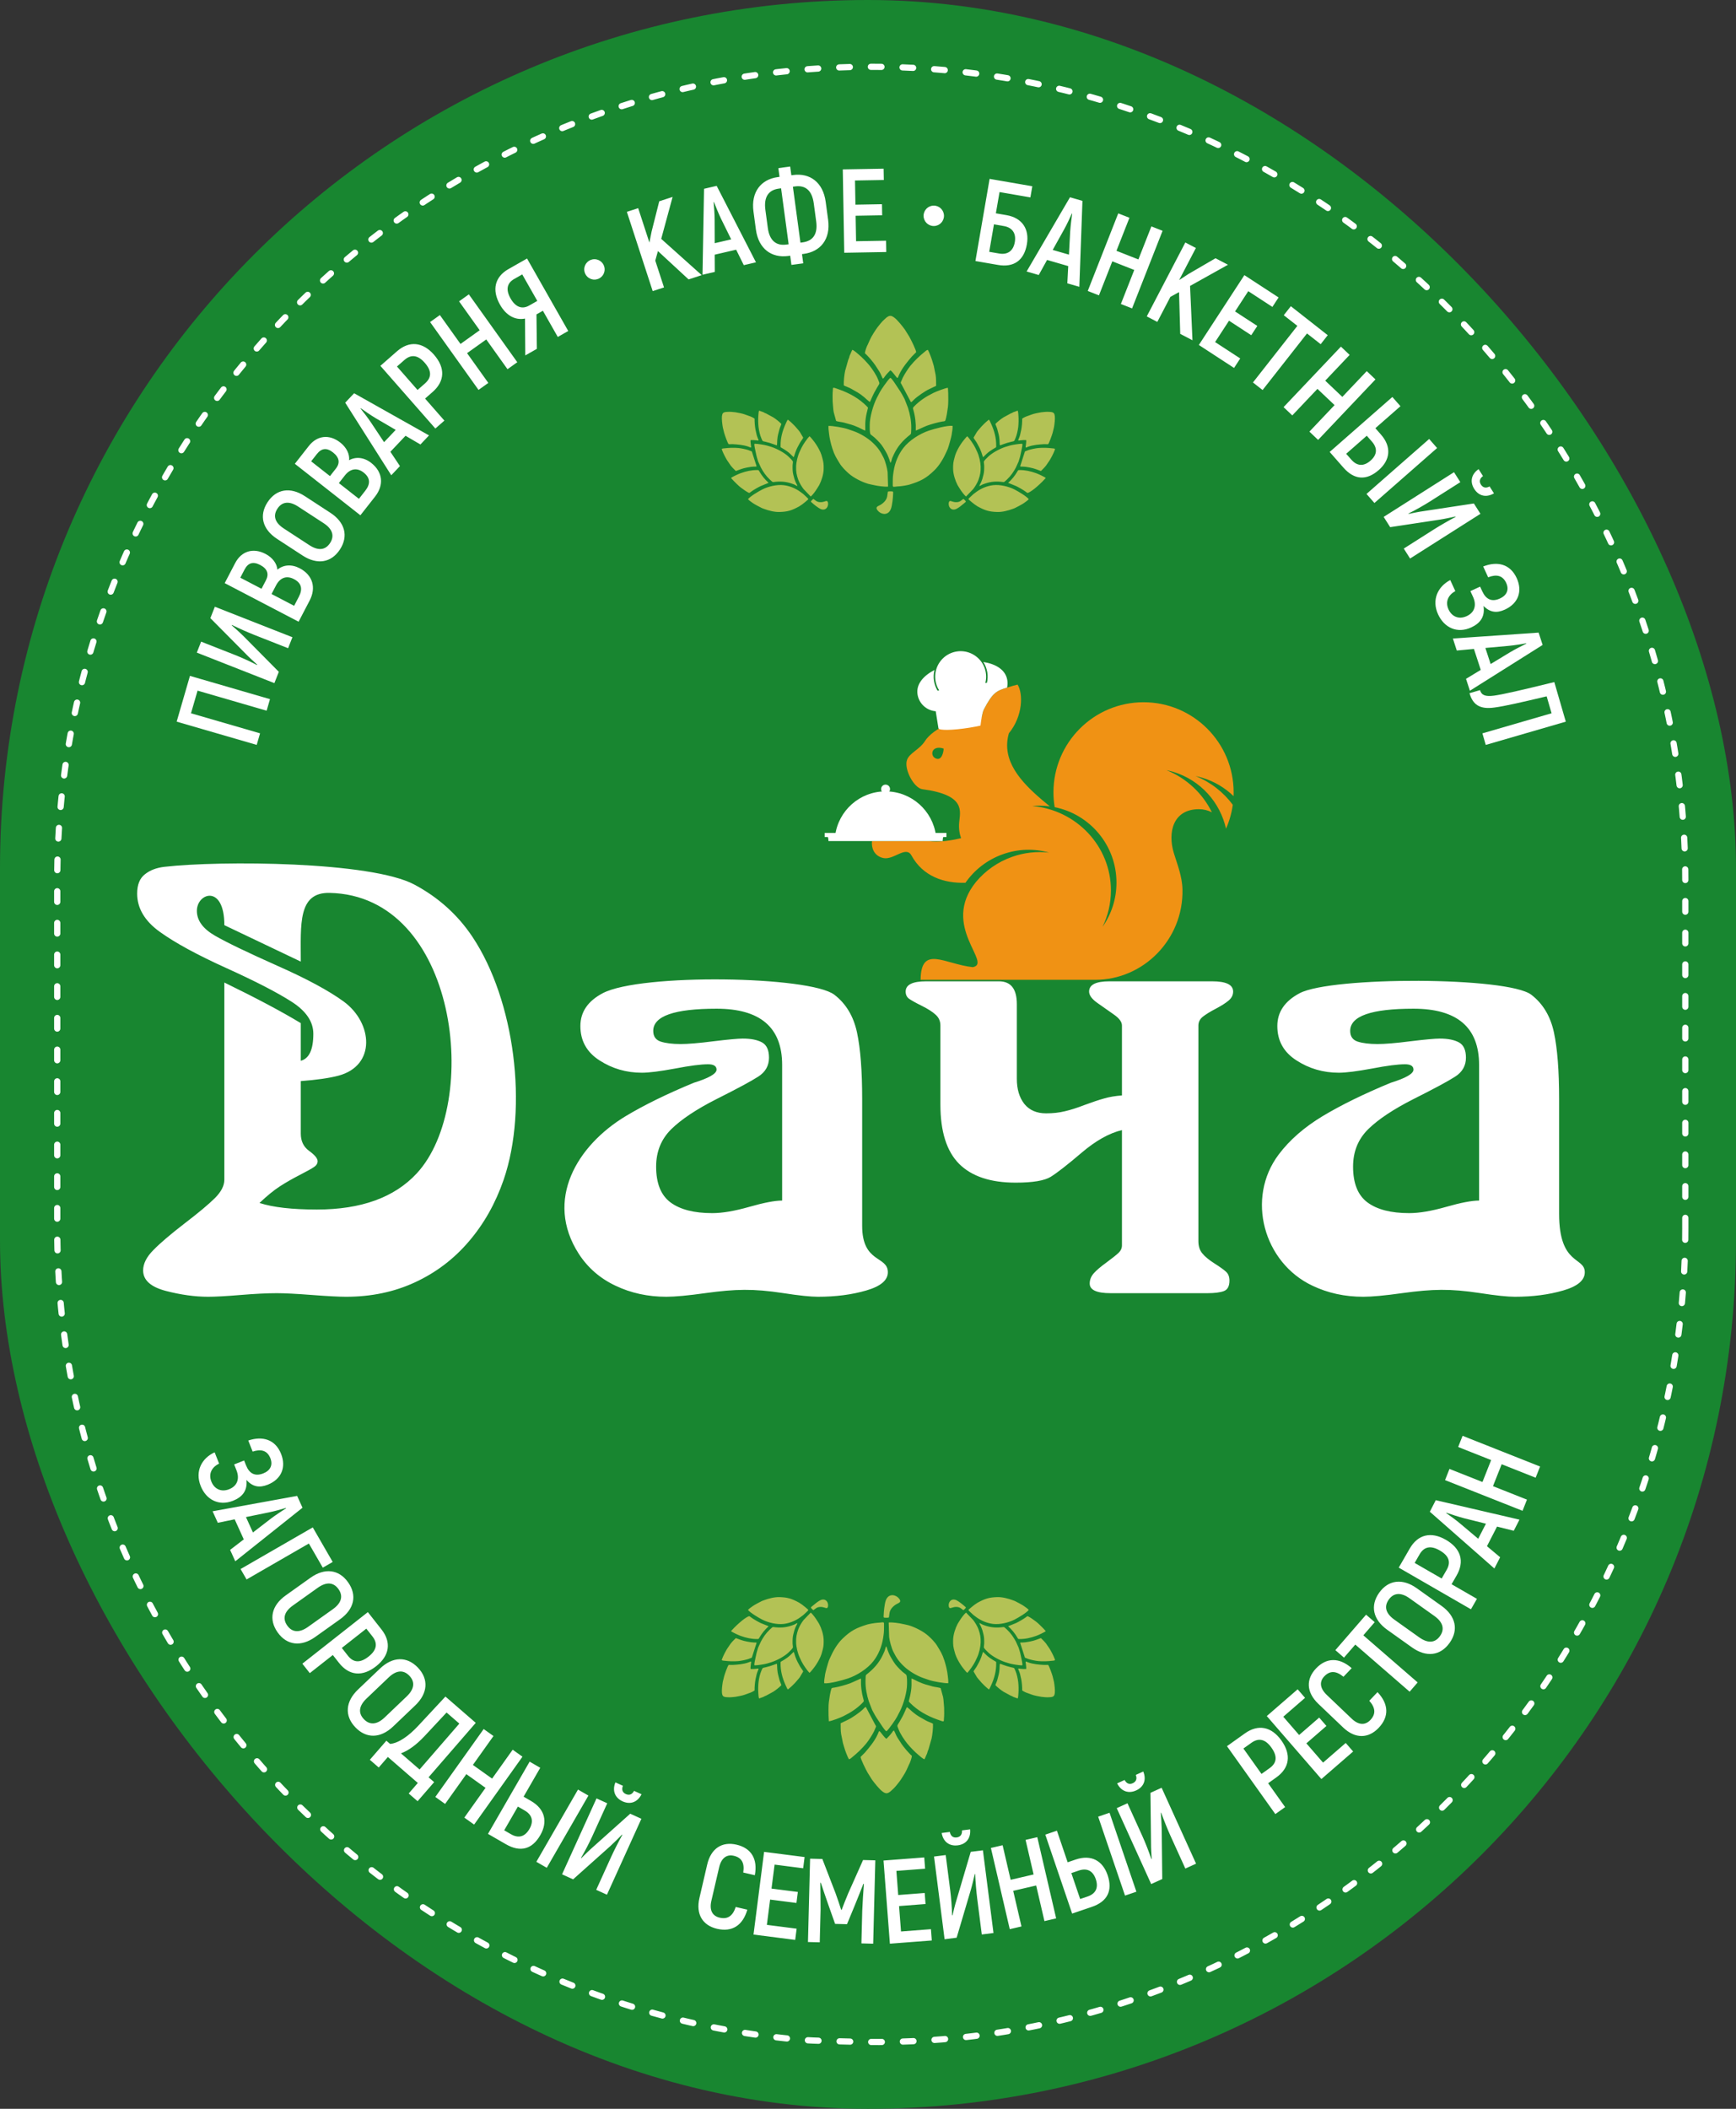
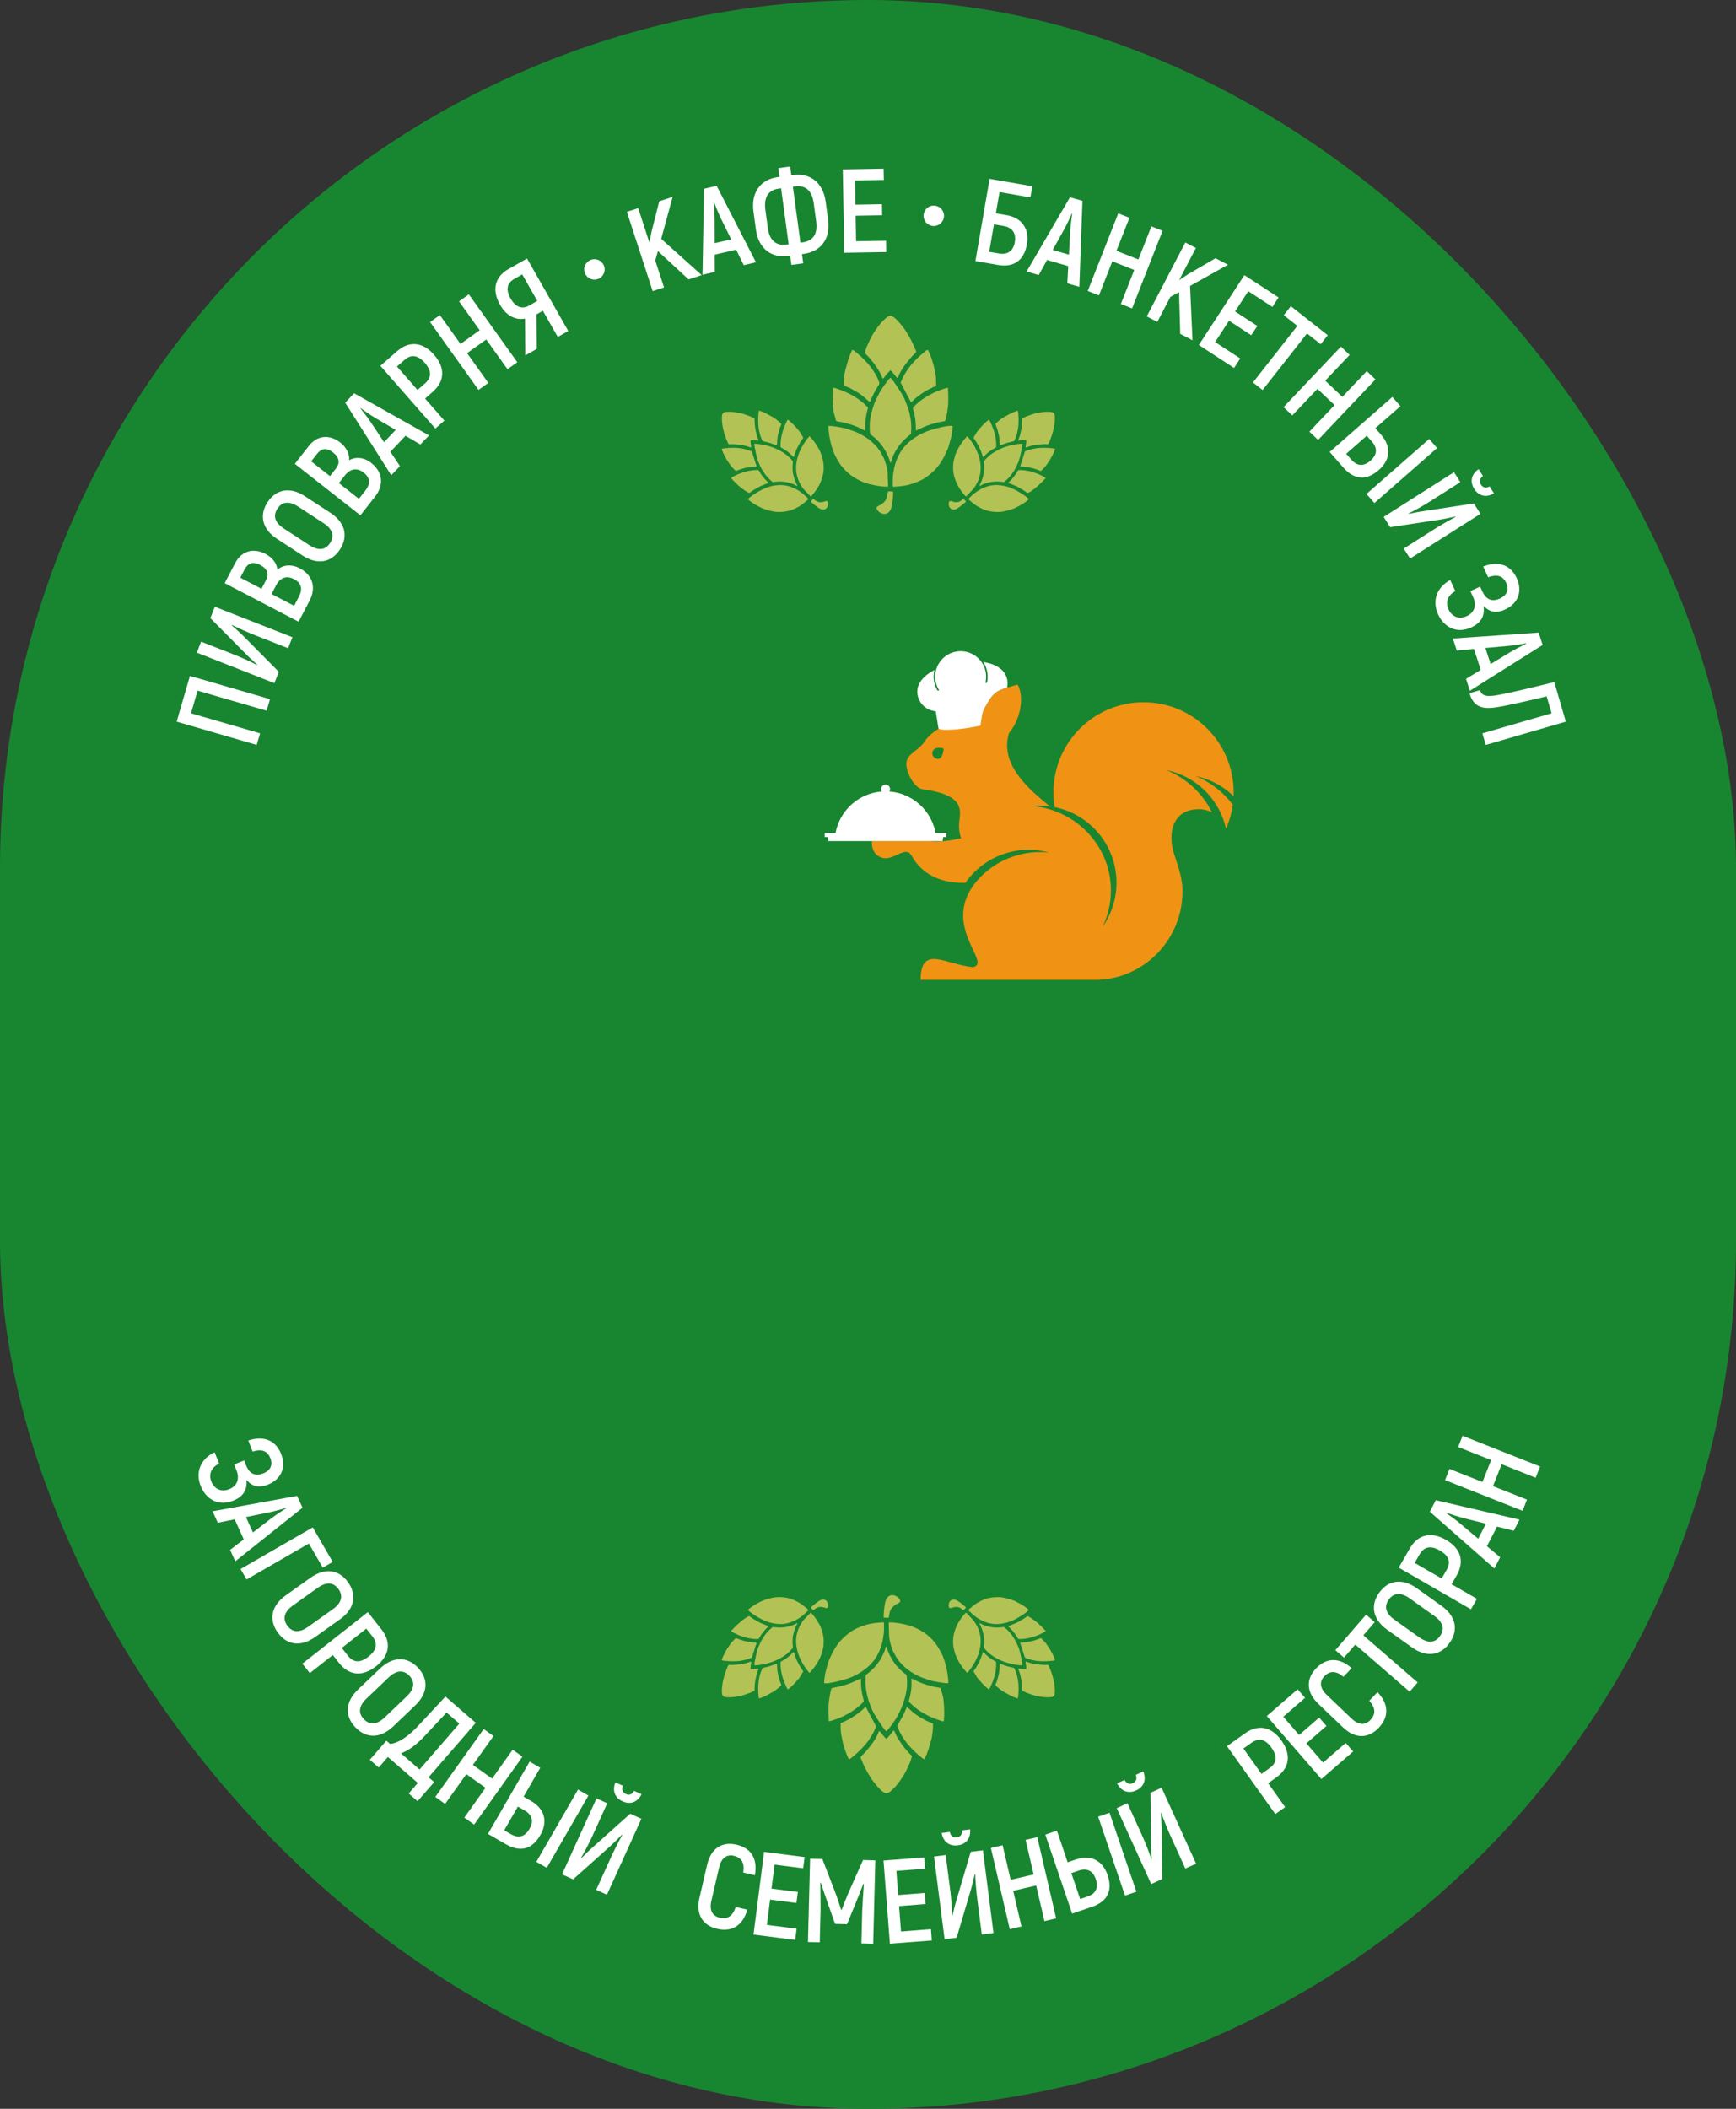
<svg xmlns="http://www.w3.org/2000/svg" width="182" height="221" viewBox="0 0 182 221" fill="none">
  <rect x="0" y="0" width="182" height="221" fill="#333333" stroke="none" />
  <rect width="182" height="221" rx="91" fill="#188630" />
-   <path fill-rule="evenodd" clip-rule="evenodd" d="M176.686 128.742V92.343C176.686 45.404 138.282 7 91.343 7C44.404 7 6 45.404 6 92.343V128.742C6 173.328 40.65 210.213 84.35 213.799C85.147 213.864 87.746 213.928 90 213.979C137.397 215.044 176.686 176.073 176.686 128.742V128.742Z" stroke="white" stroke-width="0.653" stroke-miterlimit="22.926" stroke-linecap="round" stroke-linejoin="round" stroke-dasharray="1.11 2.21" />
  <path d="M19.914 70.832L18.521 75.628L26.913 78.064L27.265 76.853L20.024 74.751L20.713 72.377L27.953 74.48L28.305 73.269L19.914 70.832ZM28.766 71.591L29.232 70.406L25.554 66.693C25.179 66.317 24.643 65.838 24.284 65.523L24.321 65.497C24.972 65.821 26.046 66.297 26.662 66.538L30.205 67.932L30.657 66.781L22.525 63.584L22.054 64.781L25.762 68.519C26.151 68.927 26.639 69.359 26.974 69.666L26.937 69.692C26.261 69.332 25.222 68.869 24.641 68.641L21.086 67.243L20.634 68.393L28.766 71.591ZM29.082 59.7C29.032 59.068 28.585 58.441 27.832 58.048C26.538 57.372 25.308 57.758 24.655 59.009L23.558 61.111L31.305 65.154L32.46 62.941C33.164 61.591 32.797 60.272 31.413 59.55C30.572 59.111 29.705 59.18 29.082 59.7ZM25.637 59.69C26.013 58.971 26.54 58.824 27.271 59.205C28.023 59.598 28.231 60.143 27.879 60.818L27.417 61.703L25.193 60.542L25.637 59.69ZM31.333 62.536L30.837 63.488L28.468 62.252L28.942 61.344C29.352 60.559 30.021 60.274 30.818 60.69C31.604 61.1 31.761 61.717 31.333 62.536ZM35.64 57.584C36.553 56.183 36.168 54.74 34.642 53.744L31.965 51.999C30.438 51.004 28.962 51.233 28.048 52.634C27.135 54.035 27.52 55.478 29.047 56.474L31.724 58.219C33.25 59.215 34.726 58.985 35.64 57.584ZM34.605 56.909C34.107 57.672 33.353 57.732 32.432 57.132L29.756 55.387C28.836 54.786 28.586 54.072 29.084 53.309C29.575 52.556 30.335 52.486 31.256 53.086L33.933 54.831C34.852 55.431 35.096 56.156 34.605 56.909ZM36.599 48.231C36.666 47.601 36.342 46.902 35.674 46.378C34.525 45.476 33.246 45.63 32.375 46.739L30.91 48.605L37.783 54.001L39.325 52.037C40.265 50.839 40.145 49.476 38.918 48.512C38.172 47.926 37.307 47.835 36.599 48.231ZM33.215 47.589C33.716 46.952 34.261 46.904 34.909 47.412C35.577 47.936 35.682 48.51 35.211 49.109L34.594 49.895L32.621 48.346L33.215 47.589ZM38.291 51.432L37.629 52.277L35.527 50.627L36.16 49.822C36.707 49.125 37.417 48.968 38.124 49.523C38.821 50.071 38.862 50.706 38.291 51.432ZM44.077 46.581L44.979 45.63L37.126 41.213L36.19 42.2L41.02 49.806L41.93 48.846L40.927 47.345L42.516 45.669L44.077 46.581ZM40.265 46.339L38.931 44.334C38.609 43.84 38.088 43.173 37.796 42.811L37.822 42.784C38.2 43.056 38.901 43.532 39.404 43.836L41.485 45.052L40.265 46.339ZM41.617 36.817L39.88 38.34L45.641 44.91L46.589 44.079L44.564 41.77L45.353 41.079C46.639 39.952 46.704 38.549 45.495 37.169C44.318 35.828 42.903 35.69 41.617 36.817ZM44.553 40.186L43.774 40.869L41.618 38.41L42.398 37.727C43.111 37.101 43.82 37.21 44.528 38.017C45.268 38.862 45.267 39.56 44.553 40.186ZM48.128 31.582L50.289 34.609L48.278 36.045L46.116 33.018L45.09 33.751L50.168 40.862L51.194 40.129L48.967 37.01L50.979 35.574L53.206 38.693L54.232 37.96L49.154 30.849L48.128 31.582ZM55.07 37.249L56.285 36.558L56.243 32.949L56.916 32.566L58.477 35.312L59.573 34.688L55.254 27.093L53.301 28.203C51.88 29.011 51.539 30.382 52.421 31.934C53.063 33.063 54.008 33.588 55.042 33.387L55.07 37.249ZM55.473 32.023C54.724 32.448 54.039 32.178 53.526 31.277C53.008 30.366 53.145 29.67 53.904 29.239L54.751 28.758L56.33 31.536L55.473 32.023ZM72.191 29.283L73.567 28.834L69.321 25.032L70.515 20.638L69.114 21.095L68.312 24.271L68.083 25.422L66.906 21.814L65.72 22.201L68.428 30.509L69.615 30.122L68.698 27.309L68.977 26.312L72.191 29.283ZM77.978 27.788L79.255 27.491L75.135 19.478L73.81 19.786L73.65 28.795L74.939 28.495L74.929 26.69L77.178 26.167L77.978 27.788ZM74.931 25.485L74.922 23.078C74.926 22.488 74.858 21.644 74.814 21.181L74.85 21.172C75.016 21.608 75.339 22.391 75.591 22.922L76.657 25.084L74.931 25.485ZM82.973 27.763L84.21 27.596L84.08 26.631L84.277 26.605C86.022 26.369 87.093 25.066 86.819 23.037L86.563 21.144C86.287 19.103 84.906 18.106 83.162 18.341L82.964 18.368L82.84 17.452L81.603 17.619L81.726 18.535L81.529 18.562C79.784 18.797 78.717 20.125 78.993 22.166L79.248 24.059C79.522 26.088 80.9 27.061 82.644 26.825L82.842 26.798L82.973 27.763ZM82.433 25.632C81.406 25.77 80.681 25.251 80.497 23.89L80.242 21.998C80.053 20.6 80.614 19.907 81.641 19.768L81.888 19.735L82.68 25.598L82.433 25.632ZM83.918 25.431L83.126 19.568L83.361 19.536C84.4 19.396 85.125 19.915 85.314 21.313L85.569 23.206C85.755 24.578 85.192 25.259 84.152 25.399L83.918 25.431ZM89.75 25.281L89.703 22.611L92.486 22.562L92.466 21.401L89.682 21.45L89.638 18.916L92.658 18.863L92.637 17.678L88.356 17.753L88.51 26.489L92.916 26.412L92.895 25.226L89.75 25.281ZM105.525 22.549L104.405 22.355L104.79 20.129L108.024 20.687L108.226 19.519L103.749 18.746L102.262 27.356L104.624 27.764C106.272 28.049 107.362 27.312 107.659 25.59C107.931 24.016 107.173 22.833 105.525 22.549ZM104.754 26.57L103.708 26.39L104.205 23.511L105.251 23.692C106.087 23.837 106.558 24.412 106.392 25.371C106.224 26.343 105.59 26.715 104.754 26.57ZM111.897 29.691L113.156 30.057L113.482 21.052L112.176 20.673L107.629 28.452L108.9 28.821L109.774 27.242L111.992 27.886L111.897 29.691ZM110.365 26.192L111.535 24.088C111.827 23.575 112.18 22.806 112.369 22.38L112.405 22.391C112.336 22.852 112.235 23.693 112.195 24.279L112.068 26.686L110.365 26.192ZM120.71 23.726L119.348 27.189L117.048 26.284L118.41 22.822L117.236 22.361L114.038 30.492L115.212 30.954L116.614 27.387L118.914 28.292L117.512 31.858L118.685 32.32L121.883 24.188L120.71 23.726ZM123.734 34.99L125.017 35.659L124.764 29.966L128.739 27.746L127.434 27.064L124.602 28.712L123.619 29.354L125.375 25.99L124.269 25.412L120.226 33.158L121.332 33.736L122.701 31.113L123.609 30.615L123.734 34.99ZM127.39 35.848L128.849 33.61L131.18 35.131L131.815 34.158L129.483 32.638L130.867 30.515L133.397 32.165L134.045 31.172L130.459 28.834L125.686 36.153L129.377 38.56L130.025 37.566L127.39 35.848ZM139.198 35.128L135.33 32.091L134.589 33.034L136.013 34.151L131.358 40.082L132.369 40.876L137.025 34.946L138.458 36.071L139.198 35.128ZM143.288 38.895L140.728 41.594L138.935 39.893L141.495 37.194L140.58 36.326L134.567 42.667L135.482 43.534L138.119 40.753L139.913 42.454L137.276 45.235L138.19 46.102L144.203 39.762L143.288 38.895ZM139.402 47.364L140.834 48.996C141.978 50.301 143.255 50.394 144.55 49.258C145.742 48.213 145.921 46.845 144.777 45.541L144.192 44.874L146.821 42.57L145.973 41.603L139.402 47.364ZM143.262 51.765L144.093 52.714L150.664 46.953L149.832 46.005L143.262 51.765ZM141.132 47.557L143.291 45.664L143.834 46.283C144.419 46.95 144.399 47.648 143.686 48.273C142.954 48.915 142.26 48.842 141.676 48.176L141.132 47.557ZM154.559 51.243C155.021 51.97 155.795 52.188 156.627 51.704L156.165 50.978C155.782 51.191 155.466 51.111 155.258 50.784C155.058 50.468 155.12 50.148 155.475 49.892L155.014 49.165C154.233 49.705 154.09 50.506 154.559 51.243ZM145.062 54.171L145.744 55.246L150.911 54.463C151.436 54.381 152.139 54.23 152.605 54.126L152.604 54.171C151.959 54.507 150.942 55.094 150.383 55.449L147.17 57.49L147.833 58.533L155.208 53.848L154.519 52.763L149.314 53.555C148.754 53.629 148.118 53.768 147.672 53.858L147.673 53.813C148.363 53.479 149.349 52.912 149.876 52.577L153.1 50.529L152.437 49.486L145.062 54.171ZM155.527 63.501C156.235 64.206 156.937 64.268 157.776 63.883C159.194 63.231 159.633 61.944 159.008 60.583C158.33 59.108 156.984 58.779 155.496 59.367L156.017 60.501C156.832 60.182 157.527 60.26 157.907 61.089C158.231 61.792 157.982 62.387 157.256 62.72C156.394 63.117 155.784 62.806 155.404 61.978L155.174 61.479L154.154 61.948L154.43 62.549C154.816 63.388 154.628 64.175 153.765 64.571C152.937 64.952 152.206 64.615 151.862 63.866C151.471 63.015 151.891 62.314 152.573 61.946L152.042 60.789C150.735 61.472 150.069 62.863 150.767 64.383C151.408 65.778 152.766 66.432 154.24 65.754C155.159 65.332 155.712 64.652 155.527 63.501ZM153.695 71.141L154.102 72.388L161.728 67.59L161.306 66.297L152.318 66.916L152.728 68.175L154.525 68.008L155.241 70.204L153.695 71.141ZM155.726 67.906L158.123 67.689C158.712 67.641 159.546 67.501 160.004 67.417L160.016 67.453C159.596 67.655 158.843 68.045 158.336 68.342L156.275 69.591L155.726 67.906ZM162.951 71.481C159.445 72.343 157.532 72.782 156.618 72.904C155.717 73.023 155.317 72.853 155.164 72.326L154.061 72.646C154.398 73.809 155.095 74.373 156.68 74.147C157.721 74.014 159.67 73.565 162.15 72.975L162.665 74.749L155.413 76.855L155.764 78.066L164.156 75.629L162.951 71.481Z" fill="white" />
  <path d="M25.837 155.096C26.507 155.837 27.204 155.937 28.063 155.597C29.514 155.022 30.02 153.76 29.469 152.368C28.871 150.859 27.544 150.459 26.027 150.965L26.486 152.126C27.317 151.851 28.007 151.967 28.343 152.814C28.628 153.533 28.348 154.114 27.605 154.408C26.723 154.758 26.131 154.415 25.796 153.568L25.593 153.057L24.549 153.471L24.792 154.086C25.133 154.945 24.903 155.72 24.021 156.07C23.174 156.406 22.461 156.03 22.158 155.264C21.813 154.394 22.269 153.716 22.971 153.385L22.502 152.201C21.16 152.813 20.42 154.166 21.037 155.722C21.602 157.149 22.923 157.874 24.432 157.277C25.372 156.904 25.96 156.255 25.837 155.096ZM24.125 162.427L24.667 163.621L31.715 158.008L31.153 156.769L22.288 158.381L22.835 159.586L24.603 159.222L25.558 161.325L24.125 162.427ZM25.785 158.987L28.143 158.505C28.723 158.393 29.536 158.161 29.983 158.027L29.998 158.061C29.604 158.309 28.898 158.779 28.427 159.13L26.518 160.601L25.785 158.987ZM34.88 163.691L32.791 160.069L25.221 164.434L25.851 165.526L32.383 161.76L33.842 164.29L34.88 163.691ZM29.111 171.078C30.081 172.441 31.566 172.609 33.05 171.551L35.652 169.697C37.136 168.639 37.462 167.181 36.491 165.819C35.521 164.457 34.036 164.289 32.552 165.346L29.95 167.2C28.465 168.258 28.14 169.716 29.111 171.078ZM30.117 170.361C29.589 169.619 29.808 168.895 30.703 168.258L33.305 166.403C34.2 165.766 34.956 165.794 35.485 166.536C36.006 167.268 35.794 168.003 34.899 168.64L32.297 170.494C31.402 171.132 30.639 171.093 30.117 170.361ZM39.994 170.763L38.566 168.948L31.699 174.352L32.479 175.343L34.892 173.444L35.541 174.268C36.598 175.612 37.995 175.751 39.437 174.617C40.84 173.513 41.052 172.107 39.994 170.763ZM36.475 173.517L35.834 172.702L38.404 170.68L39.045 171.494C39.631 172.24 39.485 172.942 38.642 173.606C37.759 174.301 37.061 174.262 36.475 173.517ZM37.254 181.02C38.409 182.231 39.902 182.186 41.221 180.929L43.533 178.724C44.852 177.466 44.967 175.976 43.813 174.766C42.658 173.555 41.165 173.6 39.846 174.857L37.534 177.062C36.215 178.32 36.1 179.809 37.254 181.02ZM38.148 180.167C37.52 179.508 37.635 178.76 38.43 178.002L40.742 175.797C41.537 175.039 42.29 174.959 42.919 175.619C43.539 176.269 43.433 177.026 42.637 177.784L40.325 179.989C39.53 180.747 38.769 180.818 38.148 180.167ZM44.93 186.259L49.877 180.553L46.699 177.797L43.822 180.887C42.884 181.891 41.8 182.686 40.893 182.759L40.507 182.424L38.773 184.424L39.707 185.233L40.663 184.129L43.804 186.852L42.848 187.956L43.781 188.765L45.515 186.765L44.93 186.259ZM43.987 185.441L42.035 183.749C42.828 183.462 43.66 182.845 44.508 181.944L46.818 179.47L48.157 180.631L43.987 185.441ZM53.749 183.367L51.591 186.397L49.578 184.963L51.736 181.933L50.709 181.201L45.639 188.318L46.666 189.05L48.89 185.928L50.902 187.363L48.679 190.484L49.706 191.215L54.776 184.099L53.749 183.367ZM51.16 192.189L53.041 193.274C54.544 194.141 55.783 193.818 56.643 192.325C57.435 190.952 57.164 189.6 55.661 188.733L54.893 188.29L56.639 185.262L55.526 184.619L51.16 192.189ZM56.231 195.114L57.323 195.744L61.689 188.174L60.597 187.545L56.231 195.114ZM52.86 191.815L54.294 189.328L55.008 189.739C55.776 190.182 55.982 190.849 55.508 191.67C55.022 192.514 54.341 192.669 53.574 192.226L52.86 191.815ZM65.275 188.781C66.059 189.137 66.827 188.896 67.258 188.036L66.474 187.68C66.271 188.067 65.962 188.174 65.609 188.014C65.269 187.859 65.145 187.557 65.303 187.148L64.519 186.792C64.161 187.672 64.479 188.42 65.275 188.781ZM58.925 196.427L60.085 196.953L63.982 193.472C64.376 193.116 64.882 192.606 65.216 192.263L65.24 192.302C64.883 192.935 64.353 193.983 64.079 194.585L62.506 198.052L63.631 198.563L67.243 190.606L66.072 190.075L62.148 193.585C61.721 193.953 61.264 194.417 60.94 194.736L60.916 194.699C61.311 194.041 61.826 193.028 62.084 192.459L63.663 188.981L62.538 188.47L58.925 196.427ZM75.178 202.137C76.747 202.502 77.873 201.79 78.349 200.132L77.132 199.849C76.822 200.802 76.276 201.162 75.45 200.97C74.708 200.798 74.344 200.213 74.578 199.204L75.392 195.702C75.629 194.681 76.213 194.317 76.931 194.484C77.745 194.673 78.079 195.225 77.92 196.239L79.136 196.521C79.456 194.814 78.758 193.678 77.214 193.319C75.719 192.972 74.541 193.685 74.139 195.411L73.326 198.913C72.927 200.628 73.683 201.79 75.178 202.137ZM80.398 201.724L80.737 199.074L83.498 199.428L83.646 198.276L80.884 197.922L81.207 195.409L84.203 195.793L84.353 194.617L80.106 194.073L78.997 202.74L83.367 203.299L83.518 202.123L80.398 201.724ZM90.482 194.929L88.919 198.435C88.706 198.929 88.386 199.758 88.238 200.154L88.189 200.152C88.061 199.749 87.783 198.905 87.596 198.402L86.214 194.82L84.929 194.787L84.706 203.522L85.941 203.554L86.028 200.147C86.029 199.148 86.014 198.236 86 197.324L86.051 197.301C86.283 198.006 86.562 198.812 86.841 199.618L87.551 201.622L88.799 201.654L89.611 199.689C89.931 198.898 90.251 198.107 90.518 197.415L90.568 197.441C90.494 198.351 90.446 199.261 90.396 200.259L90.309 203.665L91.544 203.697L91.767 194.962L90.482 194.929ZM94.461 202.417L94.257 199.753L97.033 199.54L96.944 198.383L94.168 198.596L93.975 196.069L96.987 195.838L96.896 194.656L92.627 194.983L93.295 203.696L97.688 203.359L97.598 202.176L94.461 202.417ZM100.413 193.389C101.267 193.28 101.793 192.671 101.708 191.713L100.854 191.822C100.885 192.259 100.678 192.512 100.294 192.561C99.923 192.609 99.659 192.416 99.579 191.986L98.724 192.095C98.882 193.032 99.546 193.5 100.413 193.389ZM99.03 203.231L100.293 203.069L101.778 198.059C101.927 197.549 102.089 196.849 102.193 196.383L102.233 196.403C102.263 197.129 102.363 198.299 102.447 198.955L102.93 202.732L104.156 202.575L103.046 193.908L101.771 194.071L100.278 199.12C100.108 199.657 99.963 200.292 99.856 200.734L99.815 200.715C99.805 199.948 99.711 198.815 99.632 198.196L99.146 194.407L97.921 194.564L99.03 203.231ZM107.52 192.819L108.362 196.442L105.955 197.002L105.113 193.378L103.885 193.664L105.862 202.175L107.09 201.889L106.223 198.157L108.631 197.597L109.498 201.33L110.726 201.045L108.748 192.534L107.52 192.819ZM112.402 200.541L114.459 199.841C116.101 199.283 116.674 198.139 116.12 196.508C115.609 195.007 114.413 194.32 112.77 194.878L111.931 195.164L110.806 191.854L109.588 192.268L112.402 200.541ZM117.945 198.656L119.138 198.25L116.324 189.977L115.131 190.383L117.945 198.656ZM113.242 199.016L112.317 196.298L113.097 196.033C113.936 195.747 114.573 196.032 114.879 196.93C115.192 197.852 114.861 198.465 114.021 198.751L113.242 199.016ZM119.113 187.635C119.898 187.279 120.221 186.543 119.858 185.652L119.074 186.008C119.232 186.416 119.109 186.719 118.756 186.879C118.415 187.034 118.106 186.927 117.903 186.54L117.119 186.895C117.545 187.744 118.318 187.996 119.113 187.635ZM120.689 197.448L121.849 196.922L121.793 191.696C121.785 191.165 121.734 190.448 121.696 189.972L121.74 189.98C121.983 190.665 122.422 191.754 122.696 192.356L124.27 195.823L125.395 195.312L121.783 187.355L120.612 187.887L120.672 193.152C120.667 193.716 120.716 194.365 120.743 194.819L120.699 194.812C120.464 194.082 120.04 193.027 119.782 192.459L118.203 188.981L117.077 189.492L120.689 197.448ZM130.515 181.657L128.635 182.998L133.705 190.114L134.732 189.382L132.95 186.882L133.804 186.273C135.197 185.281 135.403 183.892 134.338 182.398C133.302 180.944 131.908 180.665 130.515 181.657ZM133.098 185.304L132.254 185.906L130.357 183.242L131.201 182.641C131.973 182.09 132.668 182.27 133.291 183.144C133.943 184.059 133.871 184.754 133.098 185.304ZM138.708 184.721L136.958 182.703L139.062 180.879L138.302 180.002L136.198 181.826L134.538 179.911L136.821 177.932L136.044 177.036L132.809 179.841L138.532 186.443L141.862 183.557L141.085 182.661L138.708 184.721ZM144.532 181.084C145.644 179.919 145.603 178.586 144.417 177.334L143.556 178.238C144.218 178.99 144.251 179.642 143.665 180.257C143.14 180.808 142.451 180.824 141.702 180.109L139.1 177.628C138.341 176.905 138.325 176.216 138.833 175.683C139.41 175.078 140.055 175.072 140.847 175.723L141.709 174.82C140.401 173.677 139.068 173.7 137.974 174.847C136.915 175.958 136.93 177.335 138.213 178.559L140.814 181.04C142.088 182.254 143.473 182.195 144.532 181.084ZM143.218 169.217L139.997 172.933L140.902 173.718L142.088 172.35L147.784 177.289L148.627 176.317L142.93 171.379L144.124 170.002L143.218 169.217ZM151.972 172.176C152.943 170.814 152.618 169.356 151.133 168.298L148.531 166.444C147.047 165.386 145.562 165.555 144.591 166.917C143.621 168.279 143.946 169.737 145.431 170.795L148.033 172.649C149.517 173.707 151.001 173.538 151.972 172.176ZM150.966 171.459C150.437 172.201 149.681 172.229 148.786 171.592L146.184 169.738C145.289 169.1 145.069 168.376 145.598 167.634C146.119 166.902 146.883 166.863 147.778 167.501L150.38 169.355C151.275 169.993 151.487 170.727 150.966 171.459ZM147.796 162.285L146.642 164.285L154.212 168.651L154.841 167.558L152.182 166.025L152.705 165.116C153.56 163.635 153.17 162.286 151.581 161.369C150.034 160.478 148.65 160.804 147.796 162.285ZM151.661 164.528L151.143 165.426L148.31 163.792L148.828 162.894C149.302 162.073 150.008 161.947 150.938 162.483C151.912 163.044 152.135 163.706 151.661 164.528ZM158.7 160.424L159.3 159.258L150.524 157.218L149.902 158.428L156.669 164.376L157.274 163.199L155.891 162.04L156.947 159.985L158.7 160.424ZM154.973 161.259L153.131 159.709C152.683 159.324 151.997 158.831 151.614 158.564L151.632 158.53C152.071 158.686 152.878 158.946 153.445 159.098L155.783 159.682L154.973 161.259ZM152.872 151.643L156.33 153.013L155.42 155.311L151.961 153.941L151.497 155.113L159.621 158.331L160.085 157.159L156.522 155.747L157.433 153.45L160.995 154.861L161.46 153.689L153.336 150.471L152.872 151.643Z" fill="white" />
  <path fill-rule="evenodd" clip-rule="evenodd" d="M119.888 73.594C125.104 73.594 129.333 77.823 129.333 83.039C129.333 83.171 129.33 83.303 129.325 83.433C128.438 82.573 127.341 81.905 126.079 81.517C125.834 81.442 125.588 81.379 125.341 81.328C126.944 81.977 128.275 83.037 129.244 84.341C129.122 85.219 128.88 86.059 128.535 86.843L128.534 86.841C127.918 84.111 125.898 81.779 123.031 80.899C122.786 80.823 122.54 80.761 122.294 80.71C124.44 81.579 126.1 83.186 127.054 85.129C126.645 84.92 126.182 84.802 125.691 84.802C123.003 84.802 122.385 87.196 123.071 89.43C123.425 90.583 123.94 91.835 123.969 93.224C124.079 98.447 119.873 102.684 114.819 102.684C108.729 102.684 102.628 102.684 96.515 102.684C96.555 98.983 99.021 101.038 101.979 101.357C104.125 100.977 98.552 97.054 102.324 92.422C103.298 91.259 104.58 90.337 106.105 89.797C107.39 89.342 108.712 89.208 109.988 89.35C108.447 88.922 106.765 88.946 105.144 89.52C103.491 90.105 102.148 91.175 101.218 92.512C99.003 92.588 96.768 91.864 95.555 89.651C94.972 88.588 93.706 90.158 92.603 89.922C91.955 89.783 91.545 89.322 91.441 88.725C91.403 88.505 91.399 88.312 91.423 88.14H97.311C97.891 88.212 98.476 88.203 99.068 88.14H99.072V88.139C99.629 88.079 100.191 87.971 100.758 87.838C100.59 87.368 100.504 86.829 100.559 86.196C100.66 85.016 101.291 83.315 96.702 82.708C95.815 82.59 94.752 80.6 95.09 79.641C95.349 78.906 96.403 78.558 96.965 77.671C97.803 76.349 100.567 75.005 102.417 75.58C102.583 75.631 102.768 75.395 102.931 75.104C102.989 74.795 103.061 74.511 103.152 74.337C104.092 72.532 104.5 72.362 105.77 72.007C106.036 71.913 106.337 71.829 106.68 71.747C107.272 72.662 107.257 75.037 105.773 76.84C105.758 76.892 105.743 76.944 105.73 76.996L105.73 76.996L105.729 76.999L105.725 77.013C105.714 77.059 105.703 77.103 105.693 77.149L105.693 77.151L105.691 77.156L105.689 77.168C105.68 77.209 105.672 77.249 105.664 77.29L105.655 77.338L105.641 77.422V77.423L105.639 77.44L105.629 77.507L105.626 77.524L105.624 77.541L105.622 77.557L105.62 77.574L105.608 77.674L105.607 77.691C105.6 77.769 105.594 77.846 105.59 77.923H105.59C105.471 80.602 107.878 82.721 110.062 84.507C109.71 84.46 109.35 84.435 108.985 84.435C108.729 84.435 108.476 84.448 108.225 84.471C112.845 84.874 116.468 88.679 116.468 93.313C116.468 94.676 116.154 95.968 115.594 97.122C116.511 95.813 117.05 94.22 117.05 92.5C117.05 88.589 114.265 85.328 110.571 84.592C110.487 84.086 110.443 83.567 110.443 83.039C110.443 77.823 114.672 73.594 119.888 73.594ZM98.243 79.527C98.85 79.639 98.961 78.459 98.919 78.445C97.552 78.018 97.441 79.38 98.243 79.527Z" fill="#F09214" />
  <path fill-rule="evenodd" clip-rule="evenodd" d="M100.292 68.277C99.259 68.442 98.46 69.179 98.166 70.113L98.161 70.13L98.15 70.166L98.144 70.184L98.139 70.203L98.135 70.221L98.129 70.239L98.125 70.258L98.116 70.294V70.294L98.112 70.313L98.107 70.331L98.103 70.35L98.099 70.368L98.095 70.387L98.095 70.391L98.092 70.405L98.088 70.424L98.085 70.443L98.082 70.462L98.079 70.477L98.073 70.518L98.07 70.532L98.07 70.537L98.067 70.556L98.062 70.593V70.594L98.062 70.597L98.061 70.602L98.058 70.632L98.056 70.651L98.055 70.662L98.054 70.67L98.051 70.708L98.05 70.728L98.049 70.728L98.046 70.785L98.046 70.795L98.045 70.805L98.044 70.824L98.044 70.844V70.85L98.044 70.873L98.043 70.901L98.043 70.921V70.928V70.941L98.044 70.98L98.044 70.996L98.045 70.999L98.045 71.001L98.047 71.058L98.047 71.063L98.048 71.066C98.05 71.107 98.054 71.15 98.058 71.192L98.058 71.196L98.059 71.198L98.059 71.204L98.067 71.265L98.067 71.266L98.068 71.275C98.071 71.295 98.074 71.315 98.077 71.335L98.088 71.397L98.089 71.403L98.089 71.404L98.09 71.409L98.099 71.457L98.102 71.47L98.103 71.474L98.117 71.536L98.119 71.542L98.131 71.592L98.134 71.602L98.136 71.609C98.145 71.643 98.154 71.676 98.165 71.709L98.17 71.725L98.175 71.741L98.192 71.79L98.193 71.795L98.197 71.806L98.215 71.855L98.216 71.857L98.221 71.871L98.239 71.919L98.24 71.919L98.246 71.934L98.259 71.966L98.265 71.98L98.266 71.981L98.268 71.986L98.28 72.012L98.287 72.027L98.292 72.04L98.293 72.043L98.301 72.058L98.316 72.09L98.326 72.109L98.338 72.134L98.346 72.149L98.359 72.172L98.362 72.178L98.37 72.193L98.378 72.208L98.378 72.209L98.386 72.223L98.394 72.237L98.402 72.252L98.411 72.266L98.42 72.28L98.428 72.295L98.437 72.309L98.446 72.323L98.453 72.334L98.454 72.338L98.463 72.352L98.291 72.379C98.107 72.075 97.977 71.732 97.918 71.36C97.855 70.964 97.877 70.575 97.971 70.211C96.796 70.825 96.018 71.714 96.195 72.786C96.35 73.755 97.16 74.466 98.1 74.537L98.385 76.32C98.425 76.568 99.877 76.542 101.629 76.262C102.042 76.196 102.435 76.122 102.794 76.043C102.859 75.498 102.967 74.691 103.151 74.337C104.043 72.624 104.457 72.384 105.58 72.061C105.636 71.811 105.646 71.548 105.604 71.282C105.429 70.188 104.404 69.584 103.089 69.374C103.298 69.695 103.444 70.064 103.509 70.466C103.568 70.839 103.551 71.205 103.471 71.551L103.299 71.579L103.303 71.562L103.311 71.53L103.315 71.513L103.319 71.498L103.322 71.481L103.326 71.465L103.329 71.448L103.336 71.415L103.339 71.399L103.342 71.383L103.35 71.333V71.332L103.353 71.316L103.355 71.299L103.357 71.284L103.358 71.283L103.36 71.266L103.362 71.249L103.364 71.232L103.365 71.23L103.366 71.215L103.368 71.199L103.37 71.182L103.37 71.181L103.373 71.145L103.376 71.114L103.377 71.098V71.097L103.378 71.08L103.38 71.046L103.381 71.032V71.029L103.381 71.012L103.382 70.977L103.383 70.961V70.944L103.383 70.909V70.892L103.383 70.874L103.383 70.858L103.382 70.84L103.382 70.831L103.381 70.823L103.379 70.771L103.379 70.763L103.378 70.754L103.375 70.701L103.374 70.696C103.372 70.674 103.37 70.653 103.368 70.632L103.368 70.628L103.366 70.614L103.36 70.566L103.36 70.562L103.359 70.56L103.359 70.555L103.349 70.492L103.339 70.432L103.338 70.424L103.335 70.412L103.325 70.362L103.324 70.357L103.323 70.352L103.323 70.35L103.31 70.293L103.309 70.29L103.308 70.286L103.295 70.235L103.293 70.225L103.29 70.216L103.275 70.163L103.275 70.16L103.274 70.158L103.273 70.156L103.258 70.107L103.251 70.083L103.238 70.044L103.229 70.02L103.213 69.975L103.211 69.971L103.211 69.969L103.209 69.965L103.19 69.916L103.187 69.907L103.168 69.862L103.161 69.846L103.16 69.844L103.152 69.826L103.144 69.808L103.136 69.791L103.134 69.786L103.128 69.773L103.111 69.738L103.105 69.727L103.102 69.721L103.081 69.68L103.069 69.657L103.05 69.622L103.038 69.6L103.02 69.568L103.012 69.555L103.01 69.551L102.99 69.518L102.98 69.502L102.973 69.492L102.97 69.486L102.959 69.469L102.949 69.453L102.943 69.445L102.938 69.438L102.928 69.421L102.917 69.406L102.915 69.402L102.896 69.376L102.895 69.374L102.884 69.359L102.873 69.343C102.3 68.557 101.318 68.113 100.292 68.277Z" fill="white" />
  <path fill-rule="evenodd" clip-rule="evenodd" d="M99.223 87.294H86.46V87.717H86.794C86.832 87.832 86.854 87.959 86.854 88.093L86.853 88.14H98.83L98.829 88.093C98.829 87.959 98.85 87.832 98.889 87.717H99.223V87.294Z" fill="white" />
  <path fill-rule="evenodd" clip-rule="evenodd" d="M92.841 82.935C90.127 82.935 87.887 84.962 87.553 87.585H98.129C97.794 84.962 95.554 82.935 92.841 82.935Z" fill="white" />
  <path fill-rule="evenodd" clip-rule="evenodd" d="M92.841 82.228C92.582 82.228 92.372 82.438 92.372 82.697C92.372 82.957 92.582 83.167 92.841 83.167C93.101 83.167 93.311 82.957 93.311 82.697C93.311 82.438 93.101 82.228 92.841 82.228Z" fill="white" />
  <path fill-rule="evenodd" clip-rule="evenodd" d="M62.32 27.164C62.911 27.164 63.39 27.643 63.39 28.234C63.39 28.825 62.911 29.304 62.32 29.304C61.729 29.304 61.25 28.825 61.25 28.234C61.25 27.643 61.729 27.164 62.32 27.164Z" fill="white" />
  <path fill-rule="evenodd" clip-rule="evenodd" d="M97.896 21.547C98.487 21.547 98.966 22.026 98.966 22.617C98.966 23.208 98.487 23.687 97.896 23.687C97.305 23.687 96.826 23.208 96.826 22.617C96.826 22.026 97.305 21.547 97.896 21.547Z" fill="white" />
  <path fill-rule="evenodd" clip-rule="evenodd" d="M99.414 176.399C99.433 176.116 99.393 175.917 99.368 175.662C99.316 175.134 99.177 174.55 99.018 174.048C98.785 173.317 98.597 173.054 98.245 172.471C98.021 172.099 97.626 171.704 97.311 171.424C96.793 170.963 95.948 170.532 95.255 170.327C95.037 170.263 94.819 170.235 94.603 170.183C94.297 170.11 93.519 169.994 93.17 170.039L93.217 171.555C93.26 171.955 93.46 172.706 93.649 173.083C93.989 173.762 94.246 174.143 94.82 174.676C95.303 175.124 96.107 175.619 96.796 175.854C97.004 175.925 97.181 175.986 97.377 176.055C97.844 176.22 98.995 176.413 99.414 176.399ZM101.409 175.314C101.257 175.184 101.175 175.065 101.058 174.926C100.816 174.638 100.588 174.278 100.413 173.948C100.157 173.468 100.117 173.242 99.996 172.775C99.918 172.477 99.913 172.081 99.927 171.782C99.95 171.291 100.15 170.648 100.389 170.196C100.465 170.053 100.558 169.928 100.639 169.794C100.754 169.602 101.081 169.15 101.276 168.995L102.022 169.77C102.203 169.99 102.486 170.464 102.583 170.746C102.759 171.255 102.826 171.575 102.811 172.129C102.799 172.597 102.652 173.249 102.43 173.716C102.363 173.856 102.306 173.976 102.244 174.11C102.097 174.429 101.624 175.108 101.409 175.314ZM107.856 168.718C107.612 169.026 106.772 169.522 106.369 169.73C105.74 170.054 104.823 170.271 104.111 170.185C103.505 170.112 102.903 169.868 102.403 169.512C102.09 169.288 102.028 169.243 101.741 168.962C101.428 168.656 101.474 168.78 101.885 168.4C101.998 168.296 102.367 168.026 102.492 167.959C103.259 167.546 103.67 167.401 104.55 167.376C105.078 167.361 105.683 167.515 106.206 167.712L106.401 167.786C106.513 167.831 107.246 168.229 107.339 168.305C107.492 168.429 107.704 168.543 107.856 168.718ZM107.173 174.523L107.12 174.527C106.884 174.535 106.029 174.393 105.848 174.331C105.696 174.279 105.543 174.242 105.396 174.194C104.819 174.009 104.011 173.571 103.608 173.178C103.494 173.066 103.142 172.748 103.144 172.623L103.181 172.263C103.192 172.029 103.178 171.932 103.173 171.732C103.167 171.471 103.061 171.093 102.987 170.833C102.94 170.671 102.806 170.363 102.713 170.203C102.7 170.181 102.696 170.176 102.687 170.156C102.667 170.107 102.677 170.131 102.674 170.107C102.724 170.101 102.711 170.101 102.769 170.131C103.085 170.291 102.935 170.238 103.293 170.361C103.926 170.577 104.492 170.604 105.165 170.518C105.27 170.505 105.277 170.519 105.373 170.599C105.444 170.658 105.523 170.733 105.59 170.797C105.976 171.164 106.262 171.582 106.501 172.03L106.784 172.652C106.801 172.691 106.804 172.715 106.818 172.755L106.912 173.063C106.932 173.131 106.946 173.201 106.967 173.269L107.144 174.101C107.153 174.179 107.168 174.237 107.178 174.308C107.183 174.345 107.186 174.376 107.188 174.412C107.191 174.454 107.193 174.477 107.173 174.523ZM110.164 177.858C110.09 177.867 110.044 177.861 109.969 177.869C109.77 177.891 109.376 177.853 109.17 177.825C108.99 177.802 108.354 177.675 108.173 177.595L107.766 177.448C107.614 177.408 107.263 177.246 107.16 177.15C107.176 177.069 107.154 176.671 107.144 176.573C107.085 175.987 107.066 175.99 106.943 175.443C106.902 175.257 106.755 174.966 106.745 174.881C106.811 174.844 106.875 174.869 106.95 174.882C107.117 174.91 107.42 174.918 107.572 174.912C107.639 174.794 107.503 174.222 107.531 174.142C107.588 174.116 107.615 174.146 107.681 174.171C107.733 174.19 107.784 174.21 107.834 174.228C108.328 174.404 108.92 174.453 109.443 174.483L109.799 174.479C109.824 174.477 109.812 174.477 109.835 174.476C109.862 174.476 109.848 174.476 109.875 174.478C109.977 174.527 110.302 175.474 110.355 175.668L110.498 176.256C110.551 176.569 110.624 177.133 110.585 177.433C110.547 177.722 110.461 177.823 110.164 177.858ZM110.612 173.975C110.552 174.038 110.402 174.039 110.339 174.046C109.848 174.104 109.34 174.124 108.848 174.079C108.565 174.052 108.089 173.952 107.808 173.86C107.763 173.845 107.699 173.814 107.655 173.798C107.431 173.72 107.438 173.718 107.423 173.624L106.952 172.16C107.007 172.12 107.159 172.133 107.23 172.132C107.562 172.127 108.281 171.987 108.589 171.868L109.129 171.67C109.32 171.859 109.523 172.049 109.679 172.257L110.068 172.829C110.122 172.92 110.169 173.019 110.226 173.115C110.337 173.302 110.575 173.81 110.612 173.975ZM104.83 174.359C104.871 174.359 105.083 174.445 105.131 174.463C105.423 174.575 105.698 174.656 106.002 174.728C106.372 174.817 106.295 174.743 106.457 175.103C106.599 175.418 106.708 175.927 106.747 176.266C106.784 176.587 106.801 177.101 106.773 177.421C106.764 177.531 106.754 177.918 106.686 177.998C106.579 177.964 106.498 177.931 106.385 177.887C106.142 177.79 106.354 177.895 106.092 177.753C106.053 177.731 106.067 177.743 106.012 177.723C105.992 177.715 105.962 177.701 105.943 177.693L105.292 177.339C105.274 177.329 105.256 177.323 105.226 177.305C104.958 177.14 104.568 176.83 104.356 176.605C104.401 176.428 104.516 176.227 104.562 176.037C104.671 175.583 104.748 175.428 104.788 174.914C104.793 174.851 104.803 174.398 104.83 174.359ZM109.032 170.313C109.249 170.523 109.448 170.723 109.637 170.938C109.506 171.067 108.812 171.376 108.63 171.44C108.039 171.65 107.491 171.774 106.88 171.772C106.74 171.771 106.737 171.756 106.667 171.632C106.408 171.181 106.095 170.793 105.693 170.431C105.724 170.403 106.344 170.178 106.525 170.093C106.779 169.973 107.3 169.677 107.554 169.486C107.625 169.433 107.688 169.356 107.765 169.382C107.828 169.403 108.113 169.579 108.187 169.633C108.59 169.928 108.642 169.934 109.032 170.313ZM104.431 174.159C104.43 174.201 104.439 174.266 104.44 174.317C104.45 175.116 104.253 175.853 103.922 176.589C103.657 177.177 103.702 177.071 103.53 176.936C103.327 176.776 103.112 176.557 102.92 176.36C102.83 176.266 102.758 176.164 102.663 176.063C102.577 175.973 102.492 175.863 102.416 175.761L102.073 175.178C102.04 175.134 102.329 174.777 102.393 174.653C102.642 174.17 102.668 174.212 102.888 173.63C102.929 173.52 103.026 173.169 103.07 173.115C103.185 173.235 103.301 173.347 103.422 173.462C103.845 173.858 104.38 174.116 104.431 174.159ZM100.719 168.539C100.47 168.358 100.088 168.383 99.827 168.477C99.649 168.541 99.504 168.592 99.466 168.32C99.411 167.934 99.682 167.536 100.116 167.645C100.119 167.646 100.124 167.647 100.127 167.647C100.176 167.66 100.216 167.675 100.263 167.698C100.51 167.816 100.93 168.146 101.15 168.349C101.176 168.372 101.263 168.441 101.262 168.474C101.242 168.531 101.056 168.72 100.997 168.743L100.719 168.539ZM84.865 175.314C85.018 175.184 85.1 175.065 85.216 174.926C85.458 174.638 85.686 174.278 85.862 173.948C86.117 173.468 86.157 173.242 86.279 172.775C86.356 172.477 86.361 172.081 86.347 171.782C86.324 171.291 86.125 170.648 85.885 170.196C85.81 170.053 85.716 169.928 85.635 169.794C85.521 169.602 85.194 169.15 84.998 168.995L84.252 169.77C84.071 169.99 83.789 170.464 83.691 170.746C83.515 171.255 83.449 171.575 83.463 172.129C83.475 172.597 83.623 173.249 83.845 173.716C83.911 173.856 83.969 173.976 84.03 174.11C84.178 174.429 84.65 175.108 84.865 175.314ZM78.418 168.718C78.662 169.026 79.502 169.522 79.905 169.73C80.534 170.054 81.451 170.271 82.163 170.185C82.769 170.112 83.372 169.868 83.872 169.512C84.185 169.288 84.246 169.243 84.534 168.962C84.846 168.656 84.8 168.78 84.389 168.4C84.276 168.296 83.908 168.026 83.782 167.959C83.016 167.546 82.604 167.401 81.725 167.376C81.197 167.361 80.591 167.515 80.069 167.712L79.873 167.786C79.761 167.831 79.028 168.229 78.936 168.305C78.782 168.429 78.57 168.543 78.418 168.718ZM79.102 174.523L79.155 174.527C79.39 174.535 80.245 174.393 80.426 174.331C80.579 174.279 80.732 174.242 80.879 174.194C81.456 174.009 82.263 173.571 82.667 173.178C82.781 173.066 83.132 172.748 83.131 172.623L83.094 172.263C83.083 172.029 83.097 171.932 83.101 171.732C83.107 171.471 83.213 171.093 83.287 170.833C83.334 170.671 83.469 170.363 83.562 170.203C83.575 170.181 83.579 170.176 83.587 170.156C83.607 170.107 83.597 170.131 83.6 170.107C83.55 170.101 83.564 170.101 83.506 170.131C83.19 170.291 83.34 170.238 82.981 170.361C82.349 170.577 81.783 170.604 81.109 170.518C81.005 170.505 80.997 170.519 80.901 170.599C80.83 170.658 80.752 170.733 80.684 170.797C80.299 171.164 80.012 171.582 79.774 172.03L79.49 172.652C79.474 172.691 79.471 172.715 79.456 172.755L79.363 173.063C79.342 173.131 79.329 173.201 79.308 173.269L79.13 174.101C79.122 174.179 79.106 174.237 79.097 174.308C79.091 174.345 79.088 174.376 79.086 174.412C79.084 174.454 79.081 174.477 79.102 174.523ZM76.11 177.858C76.184 177.867 76.23 177.861 76.306 177.869C76.505 177.891 76.899 177.853 77.104 177.825C77.284 177.802 77.92 177.675 78.102 177.595L78.508 177.448C78.661 177.408 79.011 177.246 79.115 177.15C79.099 177.069 79.121 176.671 79.13 176.573C79.19 175.987 79.209 175.99 79.331 175.443C79.373 175.257 79.52 174.966 79.53 174.881C79.463 174.844 79.4 174.869 79.325 174.882C79.158 174.91 78.855 174.918 78.702 174.912C78.636 174.794 78.771 174.222 78.743 174.142C78.686 174.116 78.66 174.146 78.594 174.171C78.542 174.19 78.491 174.21 78.441 174.228C77.946 174.404 77.354 174.453 76.832 174.483L76.476 174.479C76.45 174.477 76.463 174.477 76.44 174.476C76.412 174.476 76.427 174.476 76.4 174.478C76.298 174.527 75.972 175.474 75.92 175.668L75.776 176.256C75.724 176.569 75.651 177.133 75.689 177.433C75.727 177.722 75.813 177.823 76.11 177.858ZM75.663 173.975C75.722 174.038 75.872 174.039 75.936 174.046C76.427 174.104 76.934 174.124 77.426 174.079C77.71 174.052 78.186 173.952 78.467 173.86C78.511 173.845 78.576 173.814 78.619 173.798C78.843 173.72 78.837 173.718 78.851 173.624L79.323 172.16C79.267 172.12 79.115 172.133 79.044 172.132C78.713 172.127 77.993 171.987 77.685 171.868L77.145 171.67C76.954 171.859 76.751 172.049 76.596 172.257L76.206 172.829C76.152 172.92 76.106 173.019 76.048 173.115C75.938 173.302 75.7 173.81 75.663 173.975ZM81.445 174.359C81.403 174.359 81.191 174.445 81.143 174.463C80.851 174.575 80.576 174.656 80.273 174.728C79.902 174.817 79.98 174.743 79.817 175.103C79.675 175.418 79.567 175.927 79.528 176.266C79.49 176.587 79.474 177.101 79.501 177.421C79.511 177.531 79.521 177.918 79.588 177.998C79.695 177.964 79.776 177.931 79.889 177.887C80.132 177.79 79.92 177.895 80.183 177.753C80.222 177.731 80.208 177.743 80.262 177.723C80.282 177.715 80.313 177.701 80.331 177.693L80.982 177.339C81 177.329 81.019 177.323 81.049 177.305C81.317 177.14 81.707 176.83 81.918 176.605C81.874 176.428 81.759 176.227 81.713 176.037C81.603 175.583 81.527 175.428 81.486 174.914C81.481 174.851 81.472 174.398 81.445 174.359ZM76.638 170.938C76.768 171.067 77.462 171.376 77.644 171.44C78.235 171.65 78.784 171.774 79.395 171.772C79.534 171.771 79.537 171.756 79.608 171.632C79.866 171.181 80.18 170.793 80.581 170.431C80.551 170.403 79.931 170.178 79.75 170.093C79.496 169.973 78.974 169.677 78.72 169.486C78.65 169.433 78.587 169.356 78.51 169.382C78.007 169.547 76.996 170.528 76.638 170.938ZM81.843 174.159C81.845 174.201 81.835 174.266 81.835 174.317C81.825 175.116 82.022 175.853 82.353 176.589C82.618 177.177 82.573 177.071 82.744 176.936C82.947 176.776 83.163 176.557 83.354 176.36C83.445 176.266 83.516 176.164 83.612 176.063C83.697 175.973 83.783 175.863 83.858 175.761L84.201 175.178C84.235 175.134 83.946 174.777 83.882 174.653C83.633 174.17 83.606 174.212 83.386 173.63C83.345 173.52 83.249 173.169 83.205 173.115C83.089 173.235 82.974 173.347 82.852 173.462C82.43 173.858 81.894 174.116 81.843 174.159ZM85.556 168.539C85.805 168.358 86.186 168.383 86.448 168.477C86.626 168.541 86.77 168.592 86.809 168.32C86.863 167.934 86.593 167.536 86.159 167.645C86.155 167.646 86.151 167.647 86.147 167.647C86.098 167.66 86.058 167.675 86.011 167.698C85.766 167.815 85.451 168.073 85.237 168.255C85.195 168.291 85.17 168.306 85.124 168.349C85.099 168.372 85.011 168.441 85.012 168.474C85.033 168.531 85.219 168.72 85.277 168.743L85.556 168.539ZM86.408 176.405C86.959 176.461 88.287 176.103 88.894 175.901C89.841 175.586 90.963 174.874 91.578 174.072C92.101 173.388 92.448 172.54 92.582 171.685C92.665 171.149 92.679 171.042 92.679 170.475C92.679 169.859 92.758 170.028 91.97 170.068C91.753 170.079 91.118 170.185 90.927 170.245C89.755 170.611 89.203 170.884 88.311 171.747C87.777 172.264 87.335 173.027 87.02 173.749L86.902 174.019C86.837 174.175 86.516 175.308 86.501 175.475C86.476 175.753 86.382 176.079 86.408 176.405ZM92.938 181.434L92.994 181.384C93.234 181.155 93.934 180.153 94.049 179.909C94.147 179.703 94.26 179.512 94.357 179.317C94.738 178.553 95.093 177.306 95.093 176.512C95.093 176.288 95.118 175.62 94.99 175.497L94.591 175.18C94.344 174.96 94.259 174.85 94.062 174.649C93.805 174.386 93.528 173.908 93.339 173.576C93.222 173.369 93.043 172.93 92.974 172.678C92.964 172.644 92.964 172.635 92.952 172.607C92.921 172.538 92.936 172.571 92.914 172.545C92.859 172.589 92.873 172.577 92.846 172.664C92.696 173.141 92.79 172.937 92.561 173.42C92.156 174.271 91.626 174.868 90.876 175.463C90.759 175.556 90.766 175.577 90.752 175.753C90.742 175.883 90.74 176.035 90.738 176.166C90.729 176.918 90.868 177.619 91.085 178.3L91.433 179.199C91.456 179.254 91.478 179.28 91.503 179.334L91.722 179.732C91.77 179.82 91.828 179.902 91.876 179.991L92.54 180.989C92.61 181.075 92.655 181.148 92.716 181.227C92.748 181.269 92.776 181.303 92.81 181.34C92.851 181.384 92.871 181.409 92.938 181.434ZM93.355 187.737C93.437 187.672 93.477 187.619 93.559 187.552C93.777 187.372 94.127 186.937 94.302 186.703C94.455 186.498 94.953 185.731 95.052 185.469L95.304 184.914C95.415 184.722 95.596 184.208 95.601 184.009C95.503 183.945 95.123 183.531 95.034 183.424C94.502 182.787 94.523 182.771 94.093 182.109C93.946 181.884 93.796 181.449 93.721 181.355C93.619 181.386 93.581 181.475 93.52 181.563C93.383 181.759 93.093 182.072 92.938 182.221C92.752 182.171 92.309 181.471 92.2 181.42C92.118 181.452 92.123 181.509 92.082 181.6C92.05 181.671 92.02 181.742 91.989 181.81C91.679 182.482 91.145 183.128 90.662 183.685L90.306 184.04C90.28 184.064 90.292 184.051 90.268 184.073C90.24 184.101 90.255 184.086 90.231 184.116C90.18 184.267 90.814 185.528 90.958 185.772L91.41 186.496C91.674 186.858 92.171 187.487 92.512 187.743C92.841 187.991 93.026 188.001 93.355 187.737ZM88.997 184.364C89.119 184.366 89.268 184.215 89.338 184.158C89.881 183.72 90.4 183.228 90.839 182.686C91.092 182.374 91.459 181.795 91.643 181.421C91.673 181.362 91.704 181.266 91.731 181.207C91.873 180.904 91.865 180.908 91.784 180.801L90.771 178.883C90.677 178.9 90.54 179.065 90.469 179.136C90.138 179.466 89.287 180.054 88.864 180.247L88.132 180.596C88.135 180.976 88.126 181.368 88.183 181.73L88.377 182.686C88.415 182.831 88.468 182.975 88.509 183.128C88.589 183.423 88.867 184.164 88.997 184.364ZM95.08 178.909C95.04 178.951 94.918 179.249 94.889 179.315C94.714 179.72 94.525 180.077 94.298 180.455C94.023 180.916 94.024 180.764 94.228 181.284C94.405 181.737 94.813 182.348 95.116 182.722C95.403 183.076 95.905 183.598 96.255 183.886C96.376 183.985 96.776 184.356 96.923 184.367C96.995 184.226 97.041 184.112 97.107 183.953C97.249 183.613 97.147 183.931 97.261 183.525C97.278 183.465 97.277 183.491 97.309 183.415C97.322 183.388 97.338 183.344 97.347 183.317L97.632 182.311C97.639 182.283 97.652 182.259 97.663 182.211C97.76 181.778 97.832 181.079 97.813 180.644C97.591 180.514 97.275 180.432 97.038 180.291C96.472 179.955 96.24 179.879 95.682 179.414C95.614 179.357 95.147 178.92 95.08 178.909ZM86.858 179.162C86.857 179.589 86.862 179.986 86.894 180.388C87.151 180.383 88.148 179.988 88.392 179.867C89.186 179.478 89.852 179.047 90.451 178.427C90.588 178.286 90.575 178.269 90.52 178.075C90.32 177.37 90.237 176.672 90.267 175.91C90.209 175.913 89.371 176.317 89.107 176.415C88.735 176.554 87.924 176.789 87.48 176.856C87.358 176.875 87.218 176.863 87.168 176.966C87.127 177.051 87.023 177.512 87.005 177.639C86.906 178.338 86.86 178.395 86.858 179.162ZM95.272 178.309C95.315 178.349 95.371 178.423 95.423 178.474C96.219 179.271 97.157 179.798 98.225 180.189C99.079 180.502 98.928 180.442 98.961 180.137C99 179.774 98.99 179.341 98.98 178.954C98.975 178.77 98.943 178.597 98.935 178.402C98.929 178.226 98.902 178.031 98.873 177.855L98.623 176.935C98.611 176.857 97.967 176.797 97.778 176.739C97.046 176.515 97.061 176.582 96.258 176.231C96.107 176.165 95.658 175.916 95.56 175.908C95.566 176.142 95.567 176.37 95.562 176.604C95.546 177.421 95.278 178.216 95.272 178.309ZM93.26 169.027C93.322 168.598 93.722 168.237 94.076 168.066C94.316 167.95 94.509 167.854 94.273 167.548C93.938 167.113 93.268 166.992 92.951 167.538C92.949 167.542 92.945 167.548 92.943 167.552C92.907 167.614 92.883 167.669 92.859 167.739C92.736 168.102 92.653 168.855 92.642 169.276C92.641 169.324 92.624 169.48 92.659 169.512C92.736 169.547 93.11 169.546 93.191 169.509L93.26 169.027Z" fill="#B3C255" />
  <path fill-rule="evenodd" clip-rule="evenodd" d="M86.86 44.633C86.841 44.915 86.881 45.115 86.906 45.37C86.959 45.898 87.097 46.483 87.257 46.984C87.489 47.715 87.677 47.978 88.029 48.561C88.254 48.933 88.648 49.327 88.963 49.607C89.482 50.069 90.326 50.501 91.019 50.705C91.237 50.769 91.455 50.797 91.671 50.849C91.977 50.922 92.755 51.038 93.105 50.993L93.057 49.477C93.014 49.077 92.814 48.325 92.625 47.949C92.285 47.27 92.028 46.889 91.455 46.356C90.971 45.907 90.167 45.413 89.478 45.178C89.271 45.107 89.093 45.046 88.897 44.977C88.43 44.812 87.28 44.619 86.86 44.633ZM84.865 45.718C85.018 45.848 85.099 45.967 85.216 46.106C85.458 46.394 85.686 46.754 85.862 47.084C86.117 47.564 86.157 47.789 86.279 48.257C86.356 48.555 86.361 48.951 86.347 49.249C86.324 49.741 86.124 50.384 85.885 50.837C85.81 50.978 85.716 51.103 85.635 51.238C85.521 51.43 85.194 51.882 84.998 52.037L84.252 51.262C84.071 51.042 83.788 50.568 83.691 50.285C83.515 49.777 83.449 49.457 83.463 48.903C83.475 48.435 83.622 47.782 83.845 47.316C83.911 47.176 83.968 47.055 84.03 46.922C84.178 46.603 84.65 45.923 84.865 45.718ZM78.418 52.314C78.662 52.006 79.502 51.51 79.905 51.302C80.534 50.978 81.451 50.761 82.163 50.847C82.769 50.919 83.372 51.164 83.872 51.52C84.185 51.743 84.246 51.789 84.534 52.07C84.846 52.375 84.8 52.252 84.389 52.632C84.276 52.736 83.908 53.005 83.782 53.073C83.016 53.486 82.604 53.631 81.724 53.656C81.197 53.671 80.591 53.517 80.069 53.32L79.873 53.245C79.761 53.201 79.028 52.803 78.936 52.727C78.782 52.603 78.57 52.489 78.418 52.314ZM79.102 46.509L79.155 46.505C79.39 46.497 80.245 46.638 80.426 46.7C80.579 46.753 80.732 46.79 80.879 46.837C81.455 47.023 82.263 47.461 82.666 47.855C82.78 47.966 83.132 48.283 83.131 48.409L83.094 48.768C83.083 49.003 83.097 49.1 83.101 49.3C83.107 49.561 83.213 49.939 83.287 50.198C83.334 50.361 83.469 50.669 83.562 50.828C83.574 50.85 83.579 50.855 83.587 50.875C83.607 50.925 83.597 50.901 83.6 50.925C83.55 50.931 83.563 50.93 83.506 50.901C83.189 50.74 83.34 50.794 82.981 50.671C82.349 50.455 81.783 50.428 81.109 50.514C81.004 50.527 80.997 50.513 80.901 50.433C80.83 50.373 80.751 50.299 80.684 50.235C80.298 49.867 80.012 49.449 79.773 49.002L79.49 48.379C79.473 48.341 79.471 48.317 79.456 48.277L79.363 47.969C79.342 47.901 79.329 47.831 79.308 47.762L79.13 46.931C79.121 46.853 79.106 46.794 79.096 46.724C79.091 46.687 79.088 46.656 79.086 46.62C79.084 46.578 79.081 46.555 79.102 46.509ZM76.11 43.174C76.184 43.165 76.23 43.171 76.306 43.162C76.504 43.141 76.899 43.179 77.104 43.206C77.284 43.23 77.92 43.357 78.102 43.437L78.508 43.584C78.661 43.623 79.011 43.785 79.114 43.882C79.099 43.963 79.121 44.361 79.13 44.459C79.189 45.045 79.209 45.042 79.331 45.589C79.373 45.775 79.519 46.066 79.53 46.151C79.463 46.187 79.4 46.162 79.324 46.149C79.158 46.122 78.855 46.114 78.702 46.119C78.636 46.238 78.771 46.809 78.743 46.89C78.686 46.916 78.659 46.885 78.593 46.861C78.541 46.842 78.491 46.821 78.44 46.803C77.946 46.628 77.354 46.579 76.832 46.548L76.476 46.553C76.45 46.555 76.463 46.555 76.44 46.555C76.412 46.556 76.427 46.556 76.399 46.553C76.298 46.504 75.972 45.558 75.919 45.364L75.776 44.776C75.723 44.462 75.65 43.899 75.689 43.599C75.727 43.31 75.813 43.209 76.11 43.174ZM75.663 47.057C75.722 46.993 75.872 46.993 75.936 46.986C76.427 46.927 76.934 46.907 77.426 46.953C77.71 46.98 78.186 47.08 78.466 47.172C78.511 47.186 78.575 47.218 78.619 47.234C78.843 47.312 78.837 47.314 78.851 47.408L79.323 48.872C79.267 48.911 79.115 48.899 79.044 48.9C78.713 48.904 77.993 49.045 77.685 49.164L77.145 49.362C76.954 49.172 76.751 48.983 76.596 48.775L76.206 48.202C76.152 48.111 76.106 48.013 76.048 47.917C75.938 47.73 75.7 47.222 75.663 47.057ZM81.444 46.673C81.403 46.672 81.191 46.587 81.143 46.569C80.851 46.457 80.576 46.376 80.272 46.304C79.902 46.215 79.98 46.289 79.817 45.929C79.675 45.614 79.567 45.105 79.527 44.766C79.49 44.444 79.474 43.931 79.501 43.611C79.511 43.501 79.521 43.114 79.588 43.033C79.695 43.067 79.776 43.1 79.889 43.145C80.132 43.242 79.92 43.136 80.183 43.279C80.222 43.3 80.208 43.288 80.262 43.309C80.282 43.316 80.312 43.33 80.331 43.339L80.982 43.693C81 43.703 81.019 43.708 81.049 43.727C81.317 43.892 81.707 44.202 81.918 44.426C81.874 44.604 81.759 44.805 81.713 44.995C81.603 45.449 81.526 45.604 81.486 46.117C81.481 46.181 81.472 46.634 81.444 46.673ZM77.242 50.719C77.025 50.509 76.826 50.309 76.638 50.093C76.768 49.965 77.462 49.656 77.644 49.591C78.235 49.381 78.783 49.257 79.395 49.261C79.534 49.261 79.537 49.276 79.608 49.4C79.866 49.85 80.18 50.239 80.581 50.601C80.551 50.629 79.93 50.854 79.75 50.939C79.495 51.059 78.974 51.355 78.72 51.546C78.65 51.599 78.587 51.675 78.51 51.65C78.446 51.629 78.161 51.453 78.087 51.399C77.684 51.103 77.632 51.098 77.242 50.719ZM81.843 46.873C81.845 46.831 81.835 46.766 81.834 46.714C81.825 45.916 82.022 45.178 82.353 44.443C82.618 43.855 82.573 43.961 82.744 44.096C82.947 44.255 83.162 44.475 83.354 44.672C83.445 44.766 83.516 44.868 83.612 44.968C83.697 45.058 83.783 45.169 83.858 45.271L84.201 45.853C84.235 45.898 83.946 46.255 83.882 46.379C83.633 46.862 83.606 46.82 83.386 47.402C83.345 47.511 83.249 47.863 83.204 47.917C83.089 47.797 82.973 47.684 82.852 47.57C82.43 47.174 81.894 46.916 81.843 46.873ZM85.556 52.492C85.805 52.674 86.186 52.649 86.448 52.555C86.625 52.49 86.77 52.44 86.809 52.712C86.863 53.097 86.593 53.496 86.159 53.387C86.155 53.386 86.15 53.385 86.147 53.384C86.098 53.371 86.058 53.356 86.011 53.334C85.764 53.216 85.344 52.886 85.124 52.682C85.099 52.659 85.011 52.591 85.012 52.557C85.032 52.501 85.219 52.312 85.277 52.288L85.556 52.492ZM101.409 45.718C101.256 45.848 101.175 45.967 101.058 46.106C100.816 46.394 100.588 46.754 100.413 47.084C100.157 47.564 100.117 47.789 99.996 48.257C99.918 48.555 99.913 48.951 99.927 49.249C99.95 49.741 100.15 50.384 100.389 50.837C100.465 50.978 100.558 51.103 100.639 51.238C100.753 51.43 101.08 51.882 101.276 52.037L102.022 51.262C102.203 51.042 102.485 50.568 102.583 50.285C102.759 49.777 102.825 49.457 102.811 48.903C102.799 48.435 102.652 47.782 102.43 47.316C102.363 47.176 102.306 47.055 102.244 46.922C102.096 46.603 101.624 45.923 101.409 45.718ZM107.856 52.314C107.612 52.006 106.772 51.51 106.369 51.302C105.74 50.978 104.823 50.761 104.111 50.847C103.505 50.919 102.902 51.164 102.403 51.52C102.09 51.743 102.028 51.789 101.741 52.07C101.428 52.375 101.474 52.252 101.885 52.632C101.998 52.736 102.367 53.005 102.492 53.073C103.259 53.486 103.67 53.631 104.55 53.656C105.077 53.671 105.683 53.517 106.206 53.32L106.401 53.245C106.513 53.201 107.246 52.803 107.339 52.727C107.492 52.603 107.704 52.489 107.856 52.314ZM107.173 46.509L107.119 46.505C106.884 46.497 106.029 46.638 105.848 46.7C105.695 46.753 105.543 46.79 105.395 46.837C104.819 47.023 104.011 47.461 103.608 47.855C103.494 47.966 103.142 48.283 103.143 48.409L103.181 48.768C103.191 49.003 103.177 49.1 103.173 49.3C103.167 49.561 103.061 49.939 102.987 50.198C102.94 50.361 102.806 50.669 102.713 50.828C102.7 50.85 102.695 50.855 102.687 50.875C102.667 50.925 102.677 50.901 102.674 50.925C102.724 50.931 102.711 50.93 102.768 50.901C103.085 50.74 102.935 50.794 103.293 50.671C103.926 50.455 104.491 50.428 105.165 50.514C105.27 50.527 105.277 50.513 105.373 50.433C105.444 50.373 105.523 50.299 105.59 50.235C105.976 49.867 106.262 49.449 106.501 49.002L106.784 48.379C106.801 48.341 106.803 48.317 106.818 48.277L106.911 47.969C106.932 47.901 106.946 47.831 106.966 47.762L107.144 46.931C107.153 46.853 107.168 46.794 107.178 46.724C107.183 46.687 107.186 46.656 107.188 46.62C107.19 46.578 107.193 46.555 107.173 46.509ZM110.164 43.174C110.09 43.165 110.044 43.171 109.969 43.162C109.77 43.141 109.375 43.179 109.17 43.206C108.99 43.23 108.354 43.357 108.172 43.437L107.766 43.584C107.613 43.623 107.263 43.785 107.16 43.882C107.176 43.963 107.154 44.361 107.144 44.459C107.084 45.045 107.065 45.042 106.943 45.589C106.901 45.775 106.755 46.066 106.745 46.151C106.811 46.187 106.875 46.162 106.95 46.149C107.116 46.122 107.42 46.114 107.572 46.119C107.638 46.238 107.503 46.809 107.531 46.89C107.588 46.916 107.615 46.885 107.681 46.861C107.733 46.842 107.783 46.821 107.834 46.803C108.328 46.628 108.92 46.579 109.443 46.548L109.799 46.553C109.824 46.555 109.811 46.555 109.834 46.555C109.862 46.556 109.848 46.556 109.875 46.553C109.976 46.504 110.302 45.558 110.355 45.364L110.498 44.776C110.551 44.462 110.624 43.899 110.585 43.599C110.547 43.31 110.461 43.209 110.164 43.174ZM110.612 47.057C110.552 46.993 110.402 46.993 110.338 46.986C109.847 46.927 109.34 46.907 108.848 46.953C108.564 46.98 108.088 47.08 107.808 47.172C107.763 47.186 107.699 47.218 107.655 47.234C107.431 47.312 107.438 47.314 107.423 47.408L106.952 48.872C107.007 48.911 107.159 48.899 107.23 48.9C107.562 48.904 108.281 49.045 108.589 49.164L109.129 49.362C109.32 49.172 109.523 48.983 109.678 48.775L110.068 48.202C110.122 48.111 110.169 48.013 110.226 47.917C110.337 47.73 110.574 47.222 110.612 47.057ZM104.83 46.673C104.871 46.672 105.083 46.587 105.131 46.569C105.423 46.457 105.698 46.376 106.002 46.304C106.372 46.215 106.295 46.289 106.457 45.929C106.599 45.614 106.707 45.105 106.747 44.766C106.784 44.444 106.801 43.931 106.773 43.611C106.764 43.501 106.754 43.114 106.686 43.033C106.579 43.067 106.498 43.1 106.385 43.145C106.142 43.242 106.354 43.136 106.091 43.279C106.053 43.3 106.067 43.288 106.012 43.309C105.992 43.316 105.962 43.33 105.943 43.339L105.292 43.693C105.274 43.703 105.255 43.708 105.226 43.727C104.958 43.892 104.568 44.202 104.356 44.426C104.401 44.604 104.515 44.805 104.561 44.995C104.671 45.449 104.748 45.604 104.788 46.117C104.793 46.181 104.802 46.634 104.83 46.673ZM109.637 50.093C109.506 49.965 108.812 49.656 108.63 49.591C108.039 49.381 107.491 49.257 106.879 49.261C106.74 49.261 106.737 49.276 106.667 49.4C106.408 49.85 106.095 50.239 105.693 50.601C105.724 50.629 106.344 50.854 106.524 50.939C106.779 51.059 107.3 51.355 107.554 51.546C107.624 51.599 107.687 51.675 107.764 51.65C108.267 51.485 109.278 50.503 109.637 50.093ZM104.431 46.873C104.43 46.831 104.439 46.766 104.44 46.714C104.45 45.916 104.253 45.178 103.921 44.443C103.656 43.855 103.702 43.961 103.53 44.096C103.327 44.255 103.112 44.475 102.92 44.672C102.83 44.766 102.758 44.868 102.663 44.968C102.577 45.058 102.492 45.169 102.416 45.271L102.073 45.853C102.039 45.898 102.329 46.255 102.393 46.379C102.642 46.862 102.668 46.82 102.888 47.402C102.929 47.511 103.025 47.863 103.07 47.917C103.185 47.797 103.301 47.684 103.422 47.57C103.845 47.174 104.38 46.916 104.431 46.873ZM100.718 52.492C100.47 52.674 100.088 52.649 99.826 52.555C99.649 52.49 99.504 52.44 99.466 52.712C99.411 53.097 99.682 53.496 100.115 53.387C100.119 53.386 100.124 53.385 100.127 53.384C100.176 53.371 100.216 53.356 100.263 53.334C100.508 53.217 100.823 52.959 101.037 52.777C101.079 52.741 101.104 52.726 101.15 52.682C101.175 52.659 101.263 52.591 101.262 52.557C101.242 52.501 101.055 52.312 100.997 52.288L100.718 52.492ZM99.866 44.627C99.315 44.57 97.987 44.928 97.38 45.13C96.433 45.445 95.311 46.157 94.696 46.96C94.173 47.643 93.826 48.492 93.693 49.347C93.609 49.883 93.596 49.99 93.595 50.557C93.595 51.173 93.516 51.004 94.304 50.964C94.522 50.953 95.156 50.847 95.347 50.787C96.52 50.42 97.072 50.148 97.963 49.285C98.498 48.767 98.939 48.005 99.255 47.283L99.373 47.013C99.438 46.856 99.758 45.724 99.773 45.556C99.799 45.279 99.893 44.953 99.866 44.627ZM93.337 39.598L93.28 39.648C93.04 39.877 92.341 40.88 92.225 41.123C92.127 41.329 92.014 41.52 91.917 41.715C91.536 42.479 91.182 43.725 91.182 44.52C91.182 44.744 91.156 45.412 91.284 45.535L91.683 45.851C91.931 46.072 92.015 46.182 92.212 46.383C92.47 46.645 92.746 47.124 92.935 47.456C93.053 47.663 93.231 48.102 93.3 48.353C93.31 48.388 93.31 48.397 93.323 48.425C93.353 48.495 93.338 48.461 93.36 48.487C93.415 48.442 93.402 48.455 93.429 48.368C93.578 47.891 93.484 48.095 93.714 47.612C94.118 46.761 94.648 46.163 95.399 45.568C95.515 45.476 95.509 45.455 95.523 45.279C95.533 45.149 95.535 44.997 95.537 44.865C95.546 44.114 95.406 43.413 95.19 42.732L94.841 41.833C94.819 41.778 94.797 41.751 94.772 41.698L94.552 41.299C94.504 41.212 94.447 41.13 94.398 41.041L93.735 40.043C93.664 39.957 93.62 39.884 93.558 39.805C93.526 39.763 93.498 39.729 93.464 39.692C93.423 39.648 93.403 39.623 93.337 39.598ZM92.919 33.294C92.837 33.36 92.797 33.412 92.715 33.48C92.497 33.659 92.148 34.095 91.973 34.329C91.819 34.534 91.321 35.301 91.222 35.563L90.97 36.118C90.86 36.31 90.678 36.824 90.673 37.023C90.771 37.087 91.151 37.501 91.24 37.607C91.773 38.244 91.751 38.261 92.182 38.923C92.329 39.148 92.478 39.583 92.554 39.677C92.656 39.646 92.693 39.557 92.755 39.469C92.891 39.273 93.182 38.96 93.337 38.811C93.522 38.861 93.966 39.56 94.074 39.612C94.156 39.58 94.152 39.523 94.192 39.432C94.224 39.361 94.254 39.289 94.285 39.221C94.595 38.55 95.129 37.904 95.613 37.347L95.968 36.992C95.995 36.968 95.983 36.981 96.006 36.959C96.034 36.931 96.02 36.946 96.043 36.916C96.094 36.764 95.46 35.504 95.316 35.26L94.864 34.536C94.6 34.173 94.103 33.544 93.763 33.289C93.433 33.041 93.248 33.031 92.919 33.294ZM97.277 36.668C97.155 36.666 97.007 36.817 96.937 36.873C96.394 37.312 95.874 37.803 95.435 38.345C95.182 38.657 94.815 39.237 94.631 39.61C94.602 39.67 94.571 39.766 94.543 39.825C94.401 40.128 94.409 40.124 94.49 40.231L95.503 42.149C95.597 42.132 95.735 41.966 95.806 41.896C96.137 41.565 96.987 40.978 97.41 40.785L98.143 40.435C98.139 40.055 98.148 39.664 98.092 39.303L97.897 38.345C97.859 38.201 97.806 38.057 97.765 37.904C97.686 37.608 97.407 36.868 97.277 36.668ZM91.194 42.123C91.234 42.081 91.356 41.783 91.385 41.717C91.56 41.312 91.75 40.955 91.976 40.577C92.251 40.116 92.25 40.268 92.047 39.748C91.869 39.295 91.461 38.684 91.159 38.31C90.871 37.956 90.369 37.433 90.019 37.146C89.898 37.047 89.498 36.675 89.351 36.665C89.279 36.806 89.233 36.92 89.167 37.079C89.025 37.419 89.127 37.101 89.013 37.507C88.996 37.567 88.998 37.541 88.965 37.616C88.953 37.644 88.937 37.688 88.927 37.715L88.643 38.721C88.635 38.748 88.622 38.773 88.612 38.821C88.514 39.254 88.443 39.953 88.461 40.387C88.683 40.518 88.999 40.6 89.236 40.74C89.802 41.077 90.035 41.153 90.593 41.618C90.661 41.675 91.127 42.112 91.194 42.123ZM99.416 41.87C99.417 41.443 99.412 41.046 99.38 40.644C99.123 40.649 98.127 41.044 97.882 41.165C97.088 41.553 96.423 41.985 95.824 42.605C95.687 42.745 95.699 42.763 95.754 42.956C95.954 43.661 96.037 44.36 96.008 45.122C96.066 45.119 96.903 44.714 97.167 44.617C97.539 44.478 98.351 44.243 98.794 44.175C98.916 44.157 99.056 44.169 99.106 44.066C99.148 43.981 99.251 43.52 99.269 43.392C99.368 42.694 99.414 42.637 99.416 41.87ZM91.003 42.722C90.959 42.682 90.903 42.609 90.852 42.557C90.055 41.761 89.118 41.233 88.049 40.843C87.195 40.53 87.347 40.59 87.314 40.895C87.275 41.257 87.284 41.691 87.294 42.078C87.299 42.262 87.332 42.435 87.339 42.63C87.346 42.805 87.373 43 87.401 43.177L87.651 44.097C87.663 44.175 88.308 44.234 88.497 44.292C89.228 44.516 89.213 44.45 90.016 44.8C90.167 44.866 90.617 45.116 90.715 45.124C90.708 44.89 90.708 44.662 90.712 44.428C90.728 43.61 90.996 42.816 91.003 42.722ZM93.014 52.004C92.953 52.434 92.552 52.794 92.198 52.965C91.959 53.081 91.765 53.177 92.002 53.484C92.337 53.919 93.006 54.039 93.323 53.494C93.326 53.489 93.329 53.483 93.332 53.479C93.367 53.417 93.391 53.362 93.415 53.293C93.538 52.929 93.621 52.177 93.632 51.756C93.633 51.708 93.65 51.551 93.616 51.52C93.539 51.485 93.164 51.486 93.084 51.522L93.014 52.004Z" fill="#B3C255" />
-   <path d="M31.534 113.297V118.797C31.534 119.59 31.827 120.195 32.411 120.613C32.995 121.04 33.298 121.395 33.298 121.687C33.298 121.927 33.173 122.136 32.922 122.303C32.682 122.47 32.182 122.741 31.44 123.127C30.689 123.513 29.99 123.91 29.343 124.327C28.696 124.744 27.987 125.329 27.204 126.07C28.623 126.529 30.627 126.758 33.225 126.758C37.858 126.758 41.343 125.496 43.681 122.981C50.465 115.683 48.036 93.845 34.55 93.575C31.219 93.508 31.534 96.859 31.534 100.775L23.52 96.956C23.52 92.637 20.64 93.567 20.64 95.453C20.64 96.466 21.277 97.331 22.54 98.062C23.813 98.793 25.993 99.836 29.082 101.214C32.171 102.581 34.488 103.833 36.032 104.96C39.081 107.19 39.453 111.683 35.468 112.734C34.519 112.984 33.204 113.172 31.534 113.297ZM23.52 123.628V102.967C26.901 104.615 29.573 106.034 31.534 107.224V111.169C32.411 110.939 32.849 110 32.849 108.341C32.849 107.068 32.087 105.951 30.575 104.981C29.061 104.01 26.776 102.831 23.708 101.443C20.64 100.055 18.313 98.782 16.738 97.645C15.162 96.507 14.379 95.171 14.379 93.648C14.379 92.719 14.65 92.041 15.193 91.624C15.725 91.196 16.414 90.935 17.249 90.841C23.131 90.172 38.911 90.269 43.451 92.709C45.956 94.045 47.991 95.871 49.535 98.188C53.962 104.828 55.392 116.088 52.801 123.639C51.945 126.112 50.735 128.261 49.149 130.108C47.573 131.955 45.695 133.374 43.504 134.387C41.323 135.399 38.912 135.899 36.282 135.899C35.531 135.899 34.342 135.837 32.703 135.712C31.075 135.587 29.844 135.524 29.02 135.524C28.007 135.524 26.734 135.587 25.221 135.712C23.708 135.837 22.581 135.899 21.819 135.899C20.431 135.899 18.939 135.691 17.374 135.284C15.798 134.866 15.005 134.157 15.005 133.134C15.005 132.446 15.36 131.725 16.08 131.006C16.79 130.275 17.885 129.346 19.346 128.219C20.818 127.092 21.882 126.205 22.54 125.548C23.197 124.89 23.52 124.254 23.52 123.628ZM81.999 125.819V111.597C81.999 107.673 79.703 105.711 75.122 105.711C70.697 105.711 68.485 106.483 68.485 108.038C68.485 108.602 68.736 108.977 69.257 109.155C69.769 109.322 70.468 109.415 71.355 109.415C72.117 109.415 73.264 109.322 74.809 109.123C76.364 108.935 77.386 108.842 77.866 108.842C78.732 108.842 79.411 108.977 79.901 109.249C80.381 109.52 80.621 110.052 80.621 110.845C80.621 111.68 80.246 112.348 79.494 112.828C78.732 113.318 77.292 114.091 75.153 115.165C73.024 116.24 71.428 117.305 70.374 118.338C69.32 119.381 68.788 120.685 68.788 122.261C68.788 124.014 69.289 125.256 70.29 126.007C71.303 126.758 72.753 127.134 74.673 127.134C75.727 127.134 77.021 126.915 78.555 126.477C80.089 126.038 81.237 125.819 81.999 125.819ZM90.388 115.176V128.462C90.388 132.417 93.081 131.578 93.081 133.333C93.081 134.167 92.329 134.804 90.816 135.242C89.314 135.68 87.623 135.899 85.755 135.899C84.993 135.899 83.773 135.775 82.092 135.513C78.928 135.039 77.159 135.085 73.984 135.513C72.127 135.775 70.75 135.899 69.863 135.899C67.922 135.899 66.148 135.513 64.53 134.741C62.913 133.98 61.629 132.863 60.68 131.402C57.042 125.743 60.517 120.033 65.595 116.971C67.525 115.812 69.904 114.644 72.732 113.475C74.318 112.984 75.122 112.525 75.122 112.097C75.122 111.722 74.819 111.534 74.235 111.534C73.494 111.534 72.346 111.68 70.771 111.983C69.195 112.275 68.037 112.421 67.296 112.421C65.668 112.421 64.186 111.993 62.85 111.127C61.514 110.271 60.847 109.071 60.847 107.527C60.847 106.056 61.629 104.908 63.195 104.083C67.201 101.987 84.923 102.285 87.477 104.25C88.698 105.189 89.481 106.504 89.846 108.195C90.211 109.896 90.388 112.222 90.388 115.176ZM98.59 115.75V107.475C98.59 107.016 98.423 106.64 98.1 106.348C97.776 106.045 97.286 105.732 96.639 105.409C95.981 105.085 95.543 104.834 95.303 104.668C95.073 104.501 94.948 104.25 94.948 103.916C94.948 103.196 95.668 102.841 97.088 102.841H104.726C105.978 102.841 106.604 103.634 106.604 105.231V113.057C106.604 114.143 106.865 115.019 107.387 115.687C107.919 116.345 108.681 116.678 109.672 116.678C110.392 116.678 111.039 116.605 111.634 116.459C112.229 116.324 112.918 116.105 113.7 115.802C114.493 115.509 115.171 115.28 115.735 115.123C116.299 114.956 116.935 114.852 117.624 114.8V107.475C117.624 107.099 117.342 106.713 116.768 106.316C116.194 105.909 115.62 105.513 115.047 105.106C114.472 104.699 114.18 104.302 114.18 103.916C114.18 103.196 114.89 102.841 116.309 102.841H127.078C128.539 102.841 129.28 103.196 129.28 103.916C129.28 104.281 129.123 104.584 128.821 104.845C128.528 105.095 128.08 105.388 127.485 105.701C126.88 106.014 126.431 106.295 126.108 106.546C125.795 106.796 125.638 107.11 125.638 107.475V130.077C125.638 130.599 125.774 131.027 126.055 131.36C126.327 131.694 126.744 132.039 127.318 132.404C127.892 132.769 128.299 133.061 128.539 133.28C128.779 133.5 128.894 133.812 128.894 134.209C128.894 134.794 128.696 135.159 128.309 135.305C127.913 135.451 127.339 135.524 126.588 135.524H116.434C114.973 135.524 114.243 135.19 114.243 134.512C114.243 134.115 114.389 133.761 114.671 133.437C114.963 133.113 115.401 132.738 115.996 132.31C116.591 131.872 117.008 131.538 117.259 131.308C117.499 131.078 117.624 130.818 117.624 130.515V118.431C116.288 118.755 114.879 119.538 113.387 120.811C111.906 122.073 110.831 122.908 110.163 123.326C109.505 123.732 108.274 123.941 106.479 123.941C103.849 123.941 101.877 123.284 100.562 121.979C99.248 120.664 98.59 118.588 98.59 115.75ZM155.065 125.819V111.597C155.065 107.673 152.769 105.711 148.188 105.711C143.764 105.711 141.552 106.483 141.552 108.038C141.552 108.602 141.802 108.977 142.324 109.155C142.835 109.322 143.534 109.415 144.421 109.415C145.183 109.415 146.331 109.322 147.875 109.123C149.43 108.935 150.453 108.842 150.933 108.842C151.799 108.842 152.477 108.977 152.967 109.249C153.447 109.52 153.688 110.052 153.688 110.845C153.688 111.68 153.312 112.348 152.561 112.828C151.799 113.318 150.359 114.091 148.22 115.165C146.091 116.24 144.494 117.305 143.44 118.338C142.386 119.381 141.854 120.685 141.854 122.261C141.854 124.014 142.355 125.256 143.357 126.007C144.369 126.758 145.819 127.134 147.74 127.134C148.794 127.134 150.087 126.915 151.621 126.477C153.155 126.038 154.303 125.819 155.065 125.819ZM163.455 115.176V127.209C163.455 132.648 166.147 131.683 166.147 133.333C166.147 134.167 165.396 134.804 163.882 135.242C162.38 135.68 160.689 135.899 158.821 135.899C158.06 135.899 156.839 135.775 155.159 135.513C151.995 135.039 150.226 135.085 147.051 135.513C145.193 135.775 143.816 135.899 142.929 135.899C140.988 135.899 139.214 135.513 137.597 134.741C132.482 132.332 130.599 125.581 134.059 120.988C135.207 119.464 136.741 118.129 138.661 116.971C140.592 115.812 142.971 114.644 145.799 113.475C147.385 112.984 148.188 112.525 148.188 112.097C148.188 111.722 147.886 111.534 147.301 111.534C146.56 111.534 145.413 111.68 143.837 111.983C142.261 112.275 141.103 112.421 140.362 112.421C138.734 112.421 137.252 111.993 135.917 111.127C134.581 110.271 133.913 109.071 133.913 107.527C133.913 106.056 134.696 104.908 136.261 104.083C139.632 102.319 158.068 102.346 160.543 104.25C161.764 105.189 162.547 106.504 162.912 108.195C163.277 109.896 163.455 112.222 163.455 115.176Z" fill="white" />
</svg>